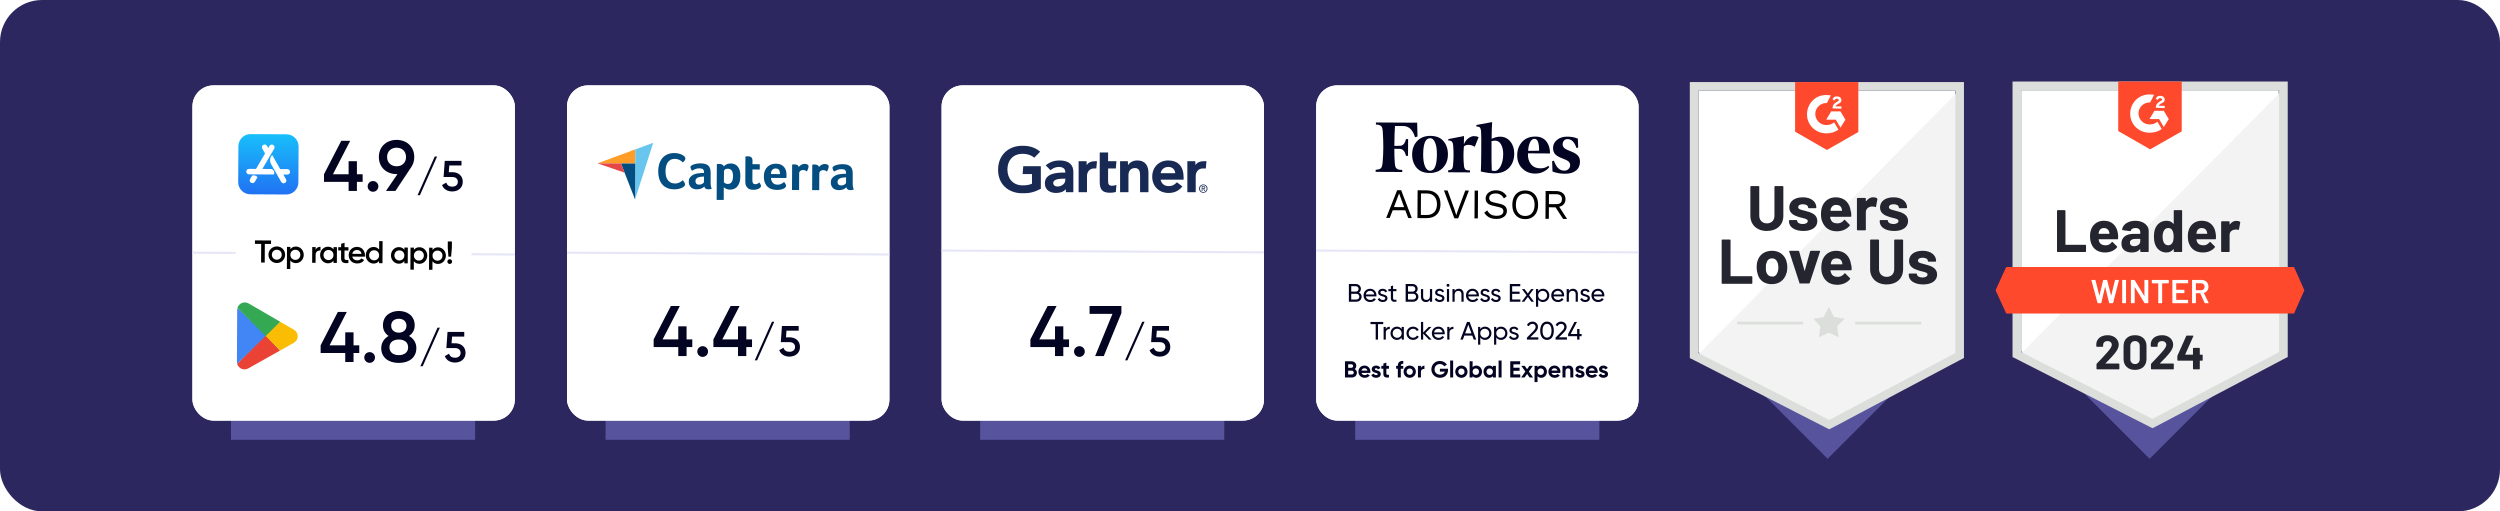
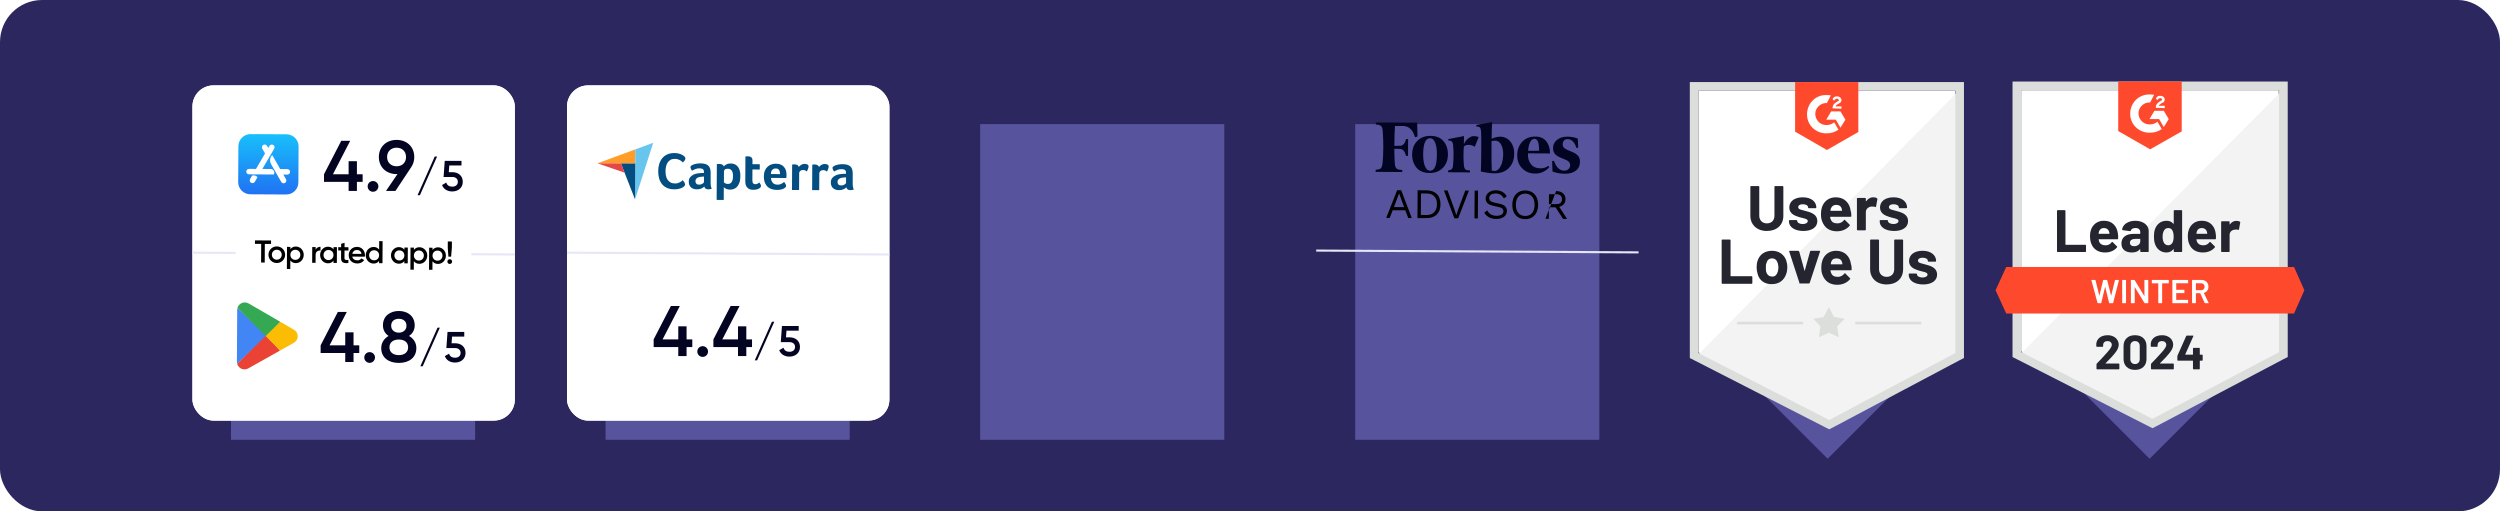
<svg xmlns="http://www.w3.org/2000/svg" width="1188" height="243" viewBox="0 0 1188 243" fill="none">
  <g clip-path="url(#clip0_11392_68972)">
    <rect width="1188" height="243" rx="20" fill="#2C275F" />
    <g opacity="0.5" filter="url(#filter0_f_11392_68972)">
      <rect x="819" y="168.496" width="70" height="70" transform="rotate(-45 819 168.496)" fill="#8282DC" />
    </g>
    <g opacity="0.5" filter="url(#filter1_f_11392_68972)">
      <rect x="972" y="168.496" width="70" height="70" transform="rotate(-45 972 168.496)" fill="#8282DC" />
    </g>
    <path d="M960.463 166.987L1022.85 198.732L1082.86 166.987V42.848H960.463V166.987Z" fill="white" />
    <path d="M1084.13 43.32L959.199 169.197L1023.95 201.258L1084.13 170.46V43.32Z" fill="#F2F3F2" />
    <path d="M956.355 84.226V169.671L958.567 170.776L1020.95 202.522L1022.85 203.469L1024.74 202.522L1084.92 170.776L1087.13 169.671V38.74H956.355V84.226ZM960.462 167.302V42.847H1083.02V167.302L1022.85 199.047L960.462 167.302Z" fill="#DCDEDC" />
    <path d="M1021.74 44.9C1022.38 44.9 1023.01 44.9 1023.64 45.058L1021.74 48.69C1018.9 48.532 1016.37 50.743 1016.22 53.586C1016.06 56.429 1018.27 58.956 1021.11 59.114H1021.74C1023.01 59.114 1024.27 58.64 1025.22 57.851L1027.27 61.325C1025.69 62.431 1023.8 63.063 1021.74 63.063C1016.69 63.221 1012.43 59.43 1012.27 54.376C1012.11 49.322 1015.9 45.058 1020.95 44.9H1021.74ZM1028.22 52.639L1030.59 56.587L1028.22 60.378L1026.01 56.587H1021.43L1023.8 52.639H1028.22ZM1024.43 51.217C1024.43 50.586 1024.59 49.954 1024.9 49.48C1025.22 49.006 1025.85 48.532 1026.32 48.217L1026.64 48.059C1027.27 47.743 1027.43 47.585 1027.43 47.269C1027.43 46.953 1026.96 46.637 1026.64 46.637C1026.01 46.637 1025.53 46.953 1025.22 47.585L1024.43 46.795C1024.59 46.479 1024.9 46.163 1025.22 45.847C1025.69 45.532 1026.17 45.532 1026.64 45.532C1027.11 45.532 1027.75 45.69 1028.06 46.005C1028.38 46.321 1028.69 46.795 1028.69 47.269C1028.69 48.059 1028.22 48.69 1027.27 49.006L1026.8 49.322C1026.32 49.638 1026.01 49.796 1025.85 50.27H1028.69V51.375L1024.43 51.217ZM1021.74 70.96L1036.75 62.431V38.74H1006.58V62.273L1021.74 70.96ZM1090.13 126.869H953.357L948.303 137.925L953.357 148.981H1090.13L1095.03 137.925L1090.13 126.869Z" fill="#FF492C" />
    <path d="M977.82 119.762C977.725 119.762 977.646 119.731 977.583 119.668C977.52 119.594 977.488 119.51 977.488 119.415V100.21C977.488 100.115 977.52 100.031 977.583 99.957C977.646 99.894 977.725 99.862 977.82 99.862H981.152C981.247 99.862 981.326 99.894 981.389 99.957C981.463 100.031 981.5 100.115 981.5 100.21V116.177C981.5 116.272 981.547 116.319 981.642 116.319H990.929C991.024 116.319 991.108 116.351 991.181 116.414C991.245 116.488 991.276 116.572 991.276 116.667V119.415C991.276 119.51 991.245 119.594 991.181 119.668C991.108 119.731 991.024 119.762 990.929 119.762H977.82ZM1006.42 110.95C1006.54 111.666 1006.58 112.471 1006.53 113.366C1006.52 113.598 1006.4 113.713 1006.17 113.713H997.388C997.273 113.713 997.236 113.761 997.278 113.856C997.331 114.235 997.431 114.614 997.578 114.993C998.073 116.046 999.078 116.572 1000.59 116.572C1001.81 116.562 1002.76 116.072 1003.47 115.103C1003.54 114.987 1003.63 114.93 1003.72 114.93C1003.78 114.93 1003.85 114.966 1003.93 115.04L1005.96 117.062C1006.06 117.156 1006.11 117.241 1006.11 117.314C1006.11 117.357 1006.07 117.436 1006 117.551C1005.37 118.32 1004.57 118.92 1003.58 119.352C1002.6 119.773 1001.52 119.984 1000.34 119.984C998.71 119.984 997.331 119.615 996.204 118.878C995.077 118.141 994.267 117.109 993.772 115.782C993.372 114.835 993.171 113.592 993.171 112.055C993.171 111.013 993.314 110.097 993.598 109.307C994.04 107.959 994.804 106.885 995.888 106.085C996.983 105.295 998.278 104.901 999.773 104.901C1001.67 104.901 1003.19 105.448 1004.34 106.543C1005.49 107.638 1006.18 109.107 1006.42 110.95ZM999.805 108.359C998.605 108.359 997.815 108.917 997.436 110.033C997.362 110.286 997.299 110.592 997.246 110.95C997.246 111.044 997.294 111.092 997.388 111.092H1002.3C1002.42 111.092 1002.45 111.044 1002.41 110.95C1002.32 110.402 1002.27 110.139 1002.27 110.16C1002.1 109.591 1001.81 109.149 1001.38 108.833C1000.95 108.517 1000.43 108.359 999.805 108.359ZM1014.7 104.916C1015.93 104.916 1017.03 105.132 1018 105.564C1018.97 105.985 1019.72 106.569 1020.26 107.317C1020.79 108.054 1021.06 108.875 1021.06 109.781V119.415C1021.06 119.51 1021.03 119.594 1020.97 119.668C1020.91 119.731 1020.83 119.762 1020.73 119.762H1017.4C1017.3 119.762 1017.23 119.731 1017.16 119.668C1017.09 119.594 1017.05 119.51 1017.05 119.415V118.483C1017.05 118.431 1017.04 118.394 1017 118.373C1016.96 118.352 1016.93 118.367 1016.89 118.42C1016.09 119.462 1014.81 119.984 1013.06 119.984C1011.57 119.984 1010.38 119.626 1009.47 118.91C1008.55 118.194 1008.1 117.13 1008.1 115.719C1008.1 114.266 1008.61 113.134 1009.64 112.324C1010.67 111.523 1012.12 111.123 1014.02 111.123H1016.91C1017 111.123 1017.05 111.076 1017.05 110.981V110.349C1017.05 109.728 1016.86 109.239 1016.48 108.881C1016.1 108.533 1015.54 108.359 1014.78 108.359C1014.2 108.359 1013.71 108.465 1013.32 108.675C1012.93 108.886 1012.68 109.181 1012.57 109.56C1012.51 109.77 1012.39 109.865 1012.2 109.844L1008.76 109.386C1008.53 109.344 1008.42 109.26 1008.44 109.133C1008.52 108.333 1008.83 107.612 1009.39 106.97C1009.95 106.327 1010.69 105.827 1011.62 105.469C1012.53 105.101 1013.56 104.916 1014.7 104.916ZM1014.13 116.999C1014.94 116.999 1015.63 116.783 1016.2 116.351C1016.77 115.919 1017.05 115.361 1017.05 114.677V113.65C1017.05 113.556 1017 113.508 1016.91 113.508H1014.87C1014.02 113.508 1013.35 113.671 1012.87 113.998C1012.38 114.314 1012.14 114.766 1012.14 115.356C1012.14 115.872 1012.32 116.272 1012.68 116.556C1013.03 116.851 1013.52 116.999 1014.13 116.999ZM1032.96 100.21C1032.96 100.115 1032.99 100.031 1033.05 99.957C1033.11 99.894 1033.19 99.862 1033.29 99.862H1036.62C1036.71 99.862 1036.79 99.894 1036.86 99.957C1036.92 100.031 1036.95 100.115 1036.95 100.21V119.415C1036.95 119.51 1036.92 119.594 1036.86 119.668C1036.79 119.731 1036.71 119.762 1036.62 119.762H1033.29C1033.19 119.762 1033.11 119.731 1033.05 119.668C1032.99 119.594 1032.96 119.51 1032.96 119.415V118.483C1032.96 118.431 1032.93 118.399 1032.89 118.388C1032.85 118.378 1032.81 118.388 1032.78 118.42C1031.98 119.462 1030.89 119.984 1029.51 119.984C1028.19 119.984 1027.04 119.615 1026.09 118.878C1025.13 118.141 1024.44 117.13 1024.02 115.846C1023.7 114.856 1023.54 113.708 1023.54 112.403C1023.54 111.055 1023.71 109.881 1024.05 108.881C1024.49 107.659 1025.18 106.696 1026.12 105.99C1027.05 105.274 1028.21 104.916 1029.59 104.916C1030.96 104.916 1032.02 105.39 1032.78 106.338C1032.81 106.401 1032.85 106.422 1032.89 106.401C1032.93 106.38 1032.96 106.343 1032.96 106.29V100.21ZM1032.36 115.324C1032.73 114.629 1032.92 113.671 1032.92 112.45C1032.92 111.186 1032.71 110.191 1032.29 109.465C1031.86 108.728 1031.23 108.359 1030.4 108.359C1029.5 108.359 1028.83 108.728 1028.38 109.465C1027.9 110.212 1027.67 111.218 1027.67 112.482C1027.67 113.619 1027.87 114.566 1028.27 115.324C1028.74 116.146 1029.44 116.556 1030.37 116.556C1031.22 116.556 1031.88 116.146 1032.36 115.324ZM1052.9 110.95C1053.02 111.666 1053.06 112.471 1053.01 113.366C1053 113.598 1052.88 113.713 1052.65 113.713H1043.87C1043.75 113.713 1043.72 113.761 1043.76 113.856C1043.81 114.235 1043.91 114.614 1044.06 114.993C1044.55 116.046 1045.56 116.572 1047.08 116.572C1048.29 116.562 1049.24 116.072 1049.95 115.103C1050.02 114.987 1050.11 114.93 1050.2 114.93C1050.27 114.93 1050.33 114.966 1050.41 115.04L1052.45 117.062C1052.54 117.156 1052.59 117.241 1052.59 117.314C1052.59 117.357 1052.55 117.436 1052.48 117.551C1051.86 118.32 1051.05 118.92 1050.06 119.352C1049.08 119.773 1048 119.984 1046.82 119.984C1045.19 119.984 1043.81 119.615 1042.68 118.878C1041.56 118.141 1040.75 117.109 1040.25 115.782C1039.85 114.835 1039.65 113.592 1039.65 112.055C1039.65 111.013 1039.79 110.097 1040.08 109.307C1040.52 107.959 1041.28 106.885 1042.37 106.085C1043.46 105.295 1044.76 104.901 1046.25 104.901C1048.15 104.901 1049.67 105.448 1050.82 106.543C1051.97 107.638 1052.66 109.107 1052.9 110.95ZM1046.29 108.359C1045.09 108.359 1044.3 108.917 1043.92 110.033C1043.84 110.286 1043.78 110.592 1043.73 110.95C1043.73 111.044 1043.77 111.092 1043.87 111.092H1048.78C1048.9 111.092 1048.93 111.044 1048.89 110.95C1048.8 110.402 1048.75 110.139 1048.75 110.16C1048.58 109.591 1048.29 109.149 1047.87 108.833C1047.43 108.517 1046.91 108.359 1046.29 108.359ZM1062.77 104.948C1063.46 104.948 1064 105.08 1064.39 105.343C1064.54 105.427 1064.6 105.569 1064.56 105.769L1063.96 109.023C1063.95 109.244 1063.82 109.307 1063.56 109.212C1063.28 109.117 1062.95 109.07 1062.57 109.07C1062.42 109.07 1062.22 109.091 1061.95 109.133C1061.27 109.186 1060.69 109.433 1060.22 109.876C1059.74 110.328 1059.51 110.923 1059.51 111.66V119.415C1059.51 119.51 1059.47 119.594 1059.41 119.668C1059.34 119.731 1059.25 119.762 1059.16 119.762H1055.84C1055.75 119.762 1055.66 119.731 1055.59 119.668C1055.53 119.594 1055.49 119.51 1055.49 119.415V105.485C1055.49 105.39 1055.53 105.311 1055.59 105.248C1055.66 105.185 1055.75 105.153 1055.84 105.153H1059.16C1059.25 105.153 1059.34 105.185 1059.41 105.248C1059.47 105.311 1059.51 105.39 1059.51 105.485V106.575C1059.51 106.627 1059.52 106.664 1059.55 106.685C1059.59 106.706 1059.63 106.696 1059.65 106.654C1060.43 105.516 1061.47 104.948 1062.77 104.948Z" fill="#252530" />
    <path d="M996.947 144.086C996.831 144.086 996.758 144.033 996.726 143.928L993.852 133.236L993.836 133.172C993.836 133.078 993.894 133.03 994.01 133.03H995.557C995.673 133.03 995.747 133.083 995.779 133.188L997.579 140.39C997.59 140.422 997.605 140.438 997.626 140.438C997.648 140.438 997.663 140.422 997.674 140.39L999.395 133.188C999.427 133.083 999.495 133.03 999.601 133.03H1001.12C1001.23 133.03 1001.31 133.083 1001.34 133.188L1003.17 140.406C1003.18 140.438 1003.2 140.453 1003.22 140.453C1003.24 140.453 1003.25 140.438 1003.26 140.406L1005.03 133.188C1005.07 133.083 1005.14 133.03 1005.25 133.03H1006.72C1006.87 133.03 1006.93 133.099 1006.9 133.236L1004.17 143.928C1004.13 144.033 1004.06 144.086 1003.94 144.086H1002.48C1002.36 144.086 1002.29 144.033 1002.25 143.928L1000.41 136.394C1000.4 136.363 1000.38 136.342 1000.36 136.331C1000.34 136.331 1000.32 136.352 1000.31 136.394L998.542 143.928C998.511 144.033 998.442 144.086 998.337 144.086H996.947ZM1008.65 144.086C1008.6 144.086 1008.55 144.065 1008.51 144.023C1008.48 143.991 1008.46 143.949 1008.46 143.896V133.22C1008.46 133.167 1008.48 133.125 1008.51 133.093C1008.55 133.051 1008.6 133.03 1008.65 133.03H1010.1C1010.16 133.03 1010.2 133.051 1010.23 133.093C1010.27 133.125 1010.29 133.167 1010.29 133.22V143.896C1010.29 143.949 1010.27 143.991 1010.23 144.023C1010.2 144.065 1010.16 144.086 1010.1 144.086H1008.65ZM1019.03 133.22C1019.03 133.167 1019.04 133.125 1019.07 133.093C1019.12 133.051 1019.16 133.03 1019.22 133.03H1020.67C1020.72 133.03 1020.76 133.051 1020.8 133.093C1020.84 133.125 1020.86 133.167 1020.86 133.22V143.896C1020.86 143.949 1020.84 143.991 1020.8 144.023C1020.76 144.065 1020.72 144.086 1020.67 144.086H1019.26C1019.16 144.086 1019.08 144.044 1019.04 143.96L1014.49 136.505C1014.47 136.473 1014.45 136.458 1014.43 136.458C1014.41 136.468 1014.4 136.494 1014.4 136.536L1014.43 143.896C1014.43 143.949 1014.41 143.991 1014.37 144.023C1014.34 144.065 1014.29 144.086 1014.24 144.086H1012.79C1012.74 144.086 1012.69 144.065 1012.65 144.023C1012.61 143.991 1012.6 143.949 1012.6 143.896V133.22C1012.6 133.167 1012.61 133.125 1012.65 133.093C1012.69 133.051 1012.74 133.03 1012.79 133.03H1014.19C1014.3 133.03 1014.37 133.072 1014.42 133.157L1018.95 140.611C1018.97 140.643 1018.99 140.653 1019.01 140.643C1019.03 140.643 1019.04 140.622 1019.04 140.58L1019.03 133.22ZM1030.43 133.03C1030.48 133.03 1030.52 133.051 1030.56 133.093C1030.6 133.125 1030.62 133.167 1030.62 133.22V134.436C1030.62 134.489 1030.6 134.531 1030.56 134.562C1030.52 134.604 1030.48 134.625 1030.43 134.625H1027.52C1027.47 134.625 1027.45 134.652 1027.45 134.704V143.896C1027.45 143.949 1027.43 143.991 1027.4 144.023C1027.36 144.065 1027.31 144.086 1027.26 144.086H1025.8C1025.75 144.086 1025.71 144.065 1025.68 144.023C1025.63 143.991 1025.61 143.949 1025.61 143.896V134.704C1025.61 134.652 1025.59 134.625 1025.53 134.625H1022.74C1022.69 134.625 1022.64 134.604 1022.6 134.562C1022.56 134.531 1022.55 134.489 1022.55 134.436V133.22C1022.55 133.167 1022.56 133.125 1022.6 133.093C1022.64 133.051 1022.69 133.03 1022.74 133.03H1030.43ZM1039.8 134.42C1039.8 134.473 1039.77 134.515 1039.73 134.546C1039.7 134.589 1039.66 134.61 1039.61 134.61H1034.22C1034.17 134.61 1034.14 134.636 1034.14 134.689V137.642C1034.14 137.695 1034.17 137.721 1034.22 137.721H1037.84C1037.89 137.721 1037.94 137.737 1037.98 137.768C1038.01 137.811 1038.03 137.858 1038.03 137.911V139.111C1038.03 139.164 1038.01 139.211 1037.98 139.253C1037.94 139.285 1037.89 139.3 1037.84 139.3H1034.22C1034.17 139.3 1034.14 139.327 1034.14 139.379V142.428C1034.14 142.48 1034.17 142.507 1034.22 142.507H1039.61C1039.66 142.507 1039.7 142.528 1039.73 142.57C1039.77 142.601 1039.8 142.643 1039.8 142.696V143.896C1039.8 143.949 1039.77 143.991 1039.73 144.023C1039.7 144.065 1039.66 144.086 1039.61 144.086H1032.5C1032.45 144.086 1032.4 144.065 1032.36 144.023C1032.33 143.991 1032.31 143.949 1032.31 143.896V133.22C1032.31 133.167 1032.33 133.125 1032.36 133.093C1032.4 133.051 1032.45 133.03 1032.5 133.03H1039.61C1039.66 133.03 1039.7 133.051 1039.73 133.093C1039.77 133.125 1039.8 133.167 1039.8 133.22V134.42ZM1047.87 144.086C1047.76 144.086 1047.69 144.039 1047.65 143.944L1045.56 139.395C1045.54 139.353 1045.51 139.332 1045.47 139.332H1043.57C1043.52 139.332 1043.49 139.358 1043.49 139.411V143.896C1043.49 143.949 1043.47 143.991 1043.43 144.023C1043.4 144.065 1043.35 144.086 1043.3 144.086H1041.85C1041.8 144.086 1041.75 144.065 1041.71 144.023C1041.68 143.991 1041.66 143.949 1041.66 143.896V133.22C1041.66 133.167 1041.68 133.125 1041.71 133.093C1041.75 133.051 1041.8 133.03 1041.85 133.03H1046.19C1046.83 133.03 1047.4 133.162 1047.9 133.425C1048.39 133.699 1048.78 134.078 1049.05 134.562C1049.32 135.057 1049.46 135.62 1049.46 136.252C1049.46 136.979 1049.27 137.595 1048.89 138.1C1048.52 138.616 1048.01 138.974 1047.35 139.174C1047.32 139.174 1047.31 139.185 1047.3 139.206C1047.29 139.227 1047.29 139.248 1047.3 139.269L1049.52 143.865C1049.55 143.907 1049.56 143.939 1049.56 143.96C1049.56 144.044 1049.5 144.086 1049.38 144.086H1047.87ZM1043.57 134.61C1043.52 134.61 1043.49 134.636 1043.49 134.689V137.832C1043.49 137.884 1043.52 137.911 1043.57 137.911H1045.94C1046.44 137.911 1046.86 137.758 1047.17 137.453C1047.48 137.158 1047.63 136.763 1047.63 136.268C1047.63 135.773 1047.48 135.373 1047.17 135.068C1046.86 134.762 1046.44 134.61 1045.94 134.61H1043.57Z" fill="white" />
    <path d="M1000.56 172.607C1000.53 172.639 1000.52 172.67 1000.53 172.702C1000.55 172.733 1000.58 172.749 1000.63 172.749H1006.83C1006.91 172.749 1006.97 172.776 1007.02 172.828C1007.09 172.881 1007.12 172.944 1007.12 173.018V175.245C1007.12 175.318 1007.09 175.382 1007.02 175.434C1006.97 175.487 1006.91 175.513 1006.83 175.513H996.535C996.451 175.513 996.383 175.487 996.33 175.434C996.277 175.382 996.251 175.318 996.251 175.245V173.128C996.251 172.991 996.298 172.876 996.393 172.781C997.141 172.054 997.904 171.259 998.683 170.396C999.462 169.533 999.952 168.996 1000.15 168.785C1000.57 168.28 1001 167.795 1001.45 167.332C1002.84 165.795 1003.53 164.652 1003.53 163.905C1003.53 163.368 1003.34 162.926 1002.96 162.578C1002.58 162.241 1002.09 162.073 1001.48 162.073C1000.87 162.073 1000.37 162.241 999.994 162.578C999.605 162.926 999.41 163.384 999.41 163.952V164.521C999.41 164.594 999.383 164.658 999.331 164.71C999.278 164.763 999.215 164.789 999.141 164.789H996.441C996.367 164.789 996.304 164.763 996.251 164.71C996.188 164.658 996.156 164.594 996.156 164.521V163.447C996.209 162.625 996.472 161.894 996.946 161.251C997.42 160.62 998.046 160.135 998.825 159.798C999.615 159.461 1000.5 159.293 1001.48 159.293C1002.56 159.293 1003.51 159.498 1004.31 159.909C1005.11 160.309 1005.72 160.851 1006.15 161.536C1006.6 162.231 1006.82 162.994 1006.82 163.826C1006.82 164.468 1006.65 165.126 1006.33 165.8C1006.01 166.474 1005.53 167.2 1004.89 167.98C1004.42 168.569 1003.91 169.159 1003.36 169.748C1002.81 170.328 1001.99 171.165 1000.91 172.26L1000.56 172.607ZM1014.56 175.766C1012.87 175.766 1011.54 175.297 1010.58 174.36C1009.6 173.423 1009.11 172.144 1009.11 170.522V164.473C1009.11 162.883 1009.6 161.625 1010.58 160.699C1011.54 159.762 1012.87 159.293 1014.56 159.293C1016.23 159.293 1017.56 159.762 1018.55 160.699C1019.53 161.625 1020.02 162.883 1020.02 164.473V170.522C1020.02 172.144 1019.53 173.423 1018.55 174.36C1017.56 175.297 1016.23 175.766 1014.56 175.766ZM1014.56 173.002C1015.24 173.002 1015.78 172.791 1016.18 172.37C1016.59 171.949 1016.8 171.386 1016.8 170.68V164.379C1016.8 163.684 1016.59 163.126 1016.18 162.704C1015.78 162.283 1015.24 162.073 1014.56 162.073C1013.88 162.073 1013.35 162.283 1012.95 162.704C1012.53 163.126 1012.33 163.684 1012.33 164.379V170.68C1012.33 171.386 1012.53 171.949 1012.95 172.37C1013.35 172.791 1013.88 173.002 1014.56 173.002ZM1026.43 172.607C1026.4 172.639 1026.4 172.67 1026.42 172.702C1026.43 172.733 1026.46 172.749 1026.51 172.749H1032.72C1032.79 172.749 1032.86 172.776 1032.91 172.828C1032.96 172.881 1032.99 172.944 1032.99 173.018V175.245C1032.99 175.318 1032.96 175.382 1032.91 175.434C1032.86 175.487 1032.79 175.513 1032.72 175.513H1022.41C1022.33 175.513 1022.27 175.487 1022.22 175.434C1022.16 175.382 1022.14 175.318 1022.14 175.245V173.128C1022.14 172.991 1022.18 172.876 1022.26 172.781C1023.02 172.054 1023.78 171.259 1024.55 170.396C1025.33 169.533 1025.82 168.996 1026.02 168.785C1026.45 168.28 1026.89 167.795 1027.33 167.332C1028.72 165.795 1029.42 164.652 1029.42 163.905C1029.42 163.368 1029.23 162.926 1028.85 162.578C1028.46 162.241 1027.96 162.073 1027.35 162.073C1026.74 162.073 1026.24 162.241 1025.86 162.578C1025.49 162.926 1025.3 163.384 1025.3 163.952V164.521C1025.3 164.594 1025.27 164.658 1025.22 164.71C1025.16 164.763 1025.1 164.789 1025.01 164.789H1022.31C1022.24 164.789 1022.17 164.763 1022.12 164.71C1022.07 164.658 1022.04 164.594 1022.04 164.521V163.447C1022.08 162.625 1022.34 161.894 1022.82 161.251C1023.29 160.62 1023.92 160.135 1024.71 159.798C1025.5 159.461 1026.38 159.293 1027.35 159.293C1028.43 159.293 1029.38 159.498 1030.18 159.909C1030.99 160.309 1031.61 160.851 1032.04 161.536C1032.47 162.231 1032.69 162.994 1032.69 163.826C1032.69 164.468 1032.53 165.126 1032.21 165.8C1031.89 166.474 1031.4 167.2 1030.76 167.98C1030.29 168.569 1029.78 169.159 1029.23 169.748C1028.68 170.328 1027.86 171.165 1026.78 172.26L1026.43 172.607ZM1046.43 168.532C1046.5 168.532 1046.57 168.559 1046.63 168.611C1046.69 168.664 1046.71 168.727 1046.71 168.801V171.123C1046.71 171.196 1046.69 171.259 1046.63 171.312C1046.57 171.365 1046.5 171.391 1046.43 171.391H1045.45C1045.37 171.391 1045.34 171.428 1045.34 171.502V175.245C1045.34 175.318 1045.31 175.382 1045.26 175.434C1045.2 175.487 1045.13 175.513 1045.05 175.513H1042.38C1042.3 175.513 1042.23 175.487 1042.18 175.434C1042.13 175.382 1042.1 175.318 1042.1 175.245V171.502C1042.1 171.428 1042.06 171.391 1041.99 171.391H1034.96C1034.89 171.391 1034.82 171.365 1034.76 171.312C1034.7 171.259 1034.68 171.196 1034.68 171.123V169.29C1034.68 169.196 1034.7 169.08 1034.76 168.943L1038.88 159.688C1038.94 159.551 1039.05 159.482 1039.19 159.482H1042.05C1042.16 159.482 1042.23 159.509 1042.27 159.561C1042.32 159.614 1042.31 159.693 1042.26 159.798L1038.44 168.39C1038.43 168.422 1038.43 168.453 1038.44 168.485C1038.46 168.517 1038.48 168.532 1038.52 168.532H1041.99C1042.06 168.532 1042.1 168.49 1042.1 168.406V165.579C1042.1 165.495 1042.13 165.426 1042.18 165.374C1042.23 165.321 1042.3 165.295 1042.38 165.295H1045.05C1045.13 165.295 1045.2 165.321 1045.26 165.374C1045.31 165.426 1045.34 165.495 1045.34 165.579V168.406C1045.34 168.49 1045.37 168.532 1045.45 168.532H1046.43Z" fill="#252530" />
    <path d="M807.09 167.456L869.236 199.253L929.023 167.456V43.112H807.09V167.456Z" fill="white" />
    <path d="M930.282 43.589L805.832 169.672L870.339 201.786L930.282 170.938V43.589Z" fill="#F2F3F2" />
    <path fill-rule="evenodd" clip-rule="evenodd" d="M803 170.146V84.561V39H933.272V170.146L931.069 171.253L871.125 203.051L869.237 204L867.349 203.051L805.203 171.253L803 170.146ZM807.091 43.112V167.772L869.237 199.569L929.181 167.772V43.112H807.091Z" fill="#DCDEDC" />
    <path fill-rule="evenodd" clip-rule="evenodd" d="M883.082 62.73L868.135 71.272L853.031 62.571V39H883.082V62.73ZM870.023 45.326C869.394 45.168 868.764 45.168 868.135 45.168H867.348C862.314 45.326 858.538 49.598 858.695 54.66C858.853 59.722 863.101 63.519 868.135 63.361C870.18 63.361 872.068 62.728 873.642 61.621L871.596 58.14C870.652 58.931 869.394 59.406 868.135 59.406H867.506C864.674 59.248 862.471 56.717 862.629 53.869C862.786 51.022 865.303 48.807 868.135 48.965L870.023 45.326ZM876.946 56.88L874.586 52.925H870.181L867.821 56.88H872.383L874.586 60.677L876.946 56.88ZM870.81 51.498C870.81 50.865 870.967 50.233 871.282 49.758C871.597 49.283 872.226 48.809 872.698 48.492L873.013 48.334C873.642 48.018 873.799 47.86 873.799 47.543C873.799 47.227 873.327 46.91 873.013 46.91C872.383 46.91 871.911 47.227 871.597 47.86L870.81 47.069C870.967 46.752 871.282 46.436 871.597 46.119C872.069 45.803 872.541 45.803 873.013 45.803C873.485 45.803 874.114 45.961 874.429 46.278C874.743 46.594 875.058 47.069 875.058 47.543C875.058 48.334 874.586 48.967 873.642 49.283L873.17 49.6C873.115 49.636 873.063 49.671 873.013 49.704C872.627 49.957 872.365 50.129 872.226 50.549H875.058V51.656L870.81 51.498Z" fill="#FF492C" />
    <path fill-rule="evenodd" clip-rule="evenodd" d="M831.771 88.738V102.542C831.771 106.778 834.907 109.759 839.61 109.759C844.314 109.759 847.449 106.935 847.449 102.542V88.738C847.449 88.581 847.293 88.424 847.136 88.424H843.53C843.373 88.424 843.216 88.581 843.216 88.738V102.542C843.216 104.739 841.805 106.15 839.61 106.15C837.415 106.15 836.004 104.582 836.004 102.542V88.738C836.004 88.581 835.847 88.424 835.691 88.424H832.085C831.928 88.424 831.771 88.581 831.771 88.738ZM850.115 104.895V105.209C850.115 107.876 852.78 109.758 857.013 109.758C860.933 109.758 863.598 108.033 863.598 105.052C863.598 102.228 861.246 101.13 858.895 100.503C858.221 100.278 857.572 100.118 856.99 99.974C855.542 99.615 854.505 99.359 854.505 98.463C854.505 97.522 855.445 97.052 856.7 97.052C858.267 97.052 859.208 97.679 859.208 98.62C859.208 98.777 859.365 98.934 859.522 98.934H862.814C862.971 98.934 863.128 98.777 863.128 98.62C863.128 95.797 860.619 93.757 856.7 93.757C852.78 93.757 850.271 95.64 850.271 98.62C850.271 101.287 852.466 102.385 854.505 103.013C855.187 103.257 855.885 103.425 856.522 103.578L856.523 103.578C857.935 103.919 859.051 104.187 859.051 105.052C859.051 105.837 858.111 106.464 856.7 106.464C855.132 106.464 854.034 105.837 854.034 104.895C854.034 104.738 853.878 104.582 853.721 104.582H850.428C850.271 104.582 850.115 104.738 850.115 104.895ZM879.747 102.699C879.747 103.013 879.59 103.013 879.276 103.013H869.869C869.791 103.013 869.752 103.013 869.732 103.032C869.713 103.052 869.713 103.091 869.713 103.17C869.713 103.542 869.811 103.816 869.929 104.148L869.929 104.148C869.961 104.235 869.993 104.326 870.026 104.425C870.496 105.523 871.437 106.15 873.162 106.15C874.573 106.15 875.514 105.523 876.297 104.582C876.454 104.425 876.611 104.268 876.768 104.582L878.963 106.778C879.12 106.935 879.12 107.091 878.963 107.248C877.552 108.974 875.357 109.915 872.848 109.915C869.399 109.915 867.047 108.19 865.95 105.366C865.479 104.268 865.323 103.17 865.323 101.601C865.323 100.503 865.479 99.405 865.793 98.463C866.734 95.64 869.085 93.757 872.378 93.757C876.454 93.757 878.963 96.424 879.433 100.189C879.747 100.973 879.747 101.758 879.747 102.699ZM869.869 100.03C869.869 99.717 869.869 99.403 870.026 99.089C870.496 97.991 871.28 97.364 872.535 97.364C873.946 97.364 874.886 97.991 875.2 99.246C875.2 99.311 875.227 99.403 875.258 99.51L875.258 99.51C875.303 99.663 875.357 99.847 875.357 100.03C875.357 100.187 875.357 100.187 875.2 100.187H870.026C869.869 100.187 869.869 100.187 869.869 100.03ZM891.976 94.228C892.133 94.385 892.133 94.542 892.133 94.699L891.505 98.15C891.505 98.463 891.349 98.463 891.035 98.307C890.565 98.15 889.938 98.15 889.31 98.15C887.899 98.307 886.645 99.248 886.645 100.817V109.131C886.645 109.288 886.488 109.445 886.332 109.445H882.726C882.569 109.445 882.412 109.288 882.412 109.131V94.385C882.412 94.228 882.569 94.071 882.726 94.071H886.332C886.488 94.071 886.645 94.228 886.645 94.385V95.483C886.645 95.64 886.802 95.64 886.802 95.64C887.586 94.542 888.683 93.757 890.094 93.757C891.035 93.757 891.505 93.914 891.976 94.228ZM893.543 104.582C893.387 104.582 893.23 104.738 893.23 104.895V105.209C893.23 107.876 895.895 109.758 900.128 109.758C904.048 109.758 906.713 108.033 906.713 105.052C906.713 102.228 904.361 101.13 902.01 100.503C901.336 100.278 900.687 100.118 900.105 99.974C898.657 99.615 897.62 99.359 897.62 98.463C897.62 97.522 898.56 97.052 899.815 97.052C901.383 97.052 902.323 97.679 902.323 98.62C902.323 98.777 902.48 98.934 902.637 98.934H905.929C906.086 98.934 906.243 98.777 906.243 98.62C906.243 95.797 903.734 93.757 899.815 93.757C895.895 93.757 893.387 95.64 893.387 98.62C893.387 101.287 895.582 102.385 897.62 103.013C898.302 103.257 899 103.425 899.638 103.578C901.05 103.919 902.166 104.187 902.166 105.052C902.166 105.837 901.226 106.464 899.815 106.464C898.247 106.464 897.149 105.837 897.149 104.895C897.149 104.738 896.993 104.582 896.836 104.582H893.543ZM818.131 134.542V114.148C818.131 113.991 818.288 113.834 818.444 113.834H822.05C822.207 113.834 822.364 113.991 822.364 114.148V131.09C822.364 131.247 822.364 131.247 822.521 131.247H832.398C832.555 131.247 832.712 131.404 832.712 131.561V134.542C832.712 134.699 832.555 134.855 832.398 134.855H818.444C818.288 134.855 818.131 134.699 818.131 134.542ZM834.75 127.015C834.75 128.113 834.907 129.211 835.22 130.152C836.004 133.29 838.669 135.172 842.119 135.015C845.411 135.015 847.92 133.133 848.86 129.995C849.174 129.211 849.331 128.113 849.331 127.015C849.331 125.917 849.174 124.819 848.86 123.877C847.92 121.054 845.411 119.171 842.119 119.171C838.669 119.171 836.161 120.897 835.22 123.877C834.907 124.662 834.75 125.917 834.75 127.015ZM844.784 129.212C844.941 128.585 845.098 127.8 845.098 127.173C845.098 126.389 844.941 125.604 844.784 124.977C844.314 123.565 843.373 122.781 842.119 122.781C840.708 122.781 839.767 123.565 839.454 124.977C839.14 125.447 839.14 126.232 839.14 127.173C839.14 127.957 839.14 128.742 839.297 129.212C839.767 130.624 840.708 131.409 842.119 131.409C843.373 131.565 844.314 130.624 844.784 129.212ZM850.271 119.642L855.132 134.545C855.132 134.858 855.288 134.858 855.602 134.702H859.521C859.835 134.702 859.992 134.545 859.992 134.388L864.852 119.642C865.009 119.328 864.852 119.171 864.539 119.171H860.619C860.305 119.171 860.149 119.328 860.149 119.485L857.64 128.584C857.64 128.74 857.483 128.74 857.483 128.584L854.975 119.485C854.818 119.328 854.661 119.171 854.504 119.171H850.585C850.271 119.171 850.115 119.328 850.271 119.642ZM879.904 128.113C879.904 128.427 879.747 128.427 879.433 128.427H870.026C869.948 128.427 869.909 128.427 869.889 128.446C869.869 128.466 869.869 128.505 869.869 128.584C869.869 128.956 869.968 129.23 870.086 129.562L870.086 129.562C870.118 129.649 870.15 129.74 870.183 129.839C870.653 130.937 871.594 131.564 873.319 131.564C874.73 131.564 875.67 130.937 876.454 129.995C876.611 129.839 876.768 129.682 876.925 129.995L879.12 132.192C879.276 132.348 879.276 132.505 879.12 132.662C877.709 134.388 875.514 135.329 873.005 135.329C869.556 135.329 867.204 133.603 866.107 130.78C865.636 129.682 865.48 128.584 865.48 127.015C865.48 125.917 865.636 124.819 865.95 123.877C866.891 121.054 869.242 119.171 872.535 119.171C876.611 119.171 879.12 121.838 879.59 125.603C879.904 126.387 879.904 127.172 879.904 128.113ZM870.046 125.585C870.026 125.565 870.026 125.526 870.026 125.447C870.026 125.134 870.026 124.82 870.183 124.506C870.496 123.408 871.28 122.781 872.691 122.781C874.102 122.781 875.043 123.408 875.357 124.663C875.357 124.728 875.384 124.82 875.415 124.928L875.415 124.928C875.46 125.08 875.513 125.264 875.513 125.447C875.513 125.526 875.513 125.565 875.494 125.585C875.474 125.604 875.435 125.604 875.357 125.604H870.183C870.105 125.604 870.065 125.604 870.046 125.585ZM888.683 127.953V114.148C888.683 113.991 888.84 113.834 888.997 113.834H892.603C892.759 113.834 892.916 113.991 892.916 114.148V127.953C892.916 129.992 894.327 131.561 896.522 131.561C898.717 131.561 900.128 130.149 900.128 127.953V114.148C900.128 113.991 900.285 113.834 900.442 113.834H904.048C904.205 113.834 904.361 113.991 904.361 114.148V127.953C904.361 132.345 901.226 135.169 896.522 135.169C891.819 135.169 888.683 132.189 888.683 127.953ZM907.027 130.309V130.623C907.027 133.29 909.692 135.172 913.925 135.172C917.845 135.172 920.51 133.447 920.51 130.466C920.51 127.642 918.158 126.544 915.807 125.917C915.133 125.692 914.484 125.532 913.902 125.388C912.454 125.029 911.417 124.773 911.417 123.877C911.417 122.936 912.357 122.466 913.612 122.466C915.18 122.466 916.12 123.093 916.12 124.034C916.12 124.191 916.277 124.348 916.434 124.348H919.726C919.883 124.348 920.04 124.191 920.04 124.034C920.04 121.211 917.531 119.171 913.612 119.171C909.692 119.171 907.184 121.054 907.184 124.034C907.184 126.701 909.379 127.799 911.417 128.427C912.099 128.671 912.797 128.839 913.435 128.992C914.847 129.332 915.963 129.601 915.963 130.466C915.963 131.25 915.023 131.878 913.612 131.878C912.044 131.878 910.946 131.25 910.946 130.309C910.946 130.152 910.79 129.995 910.633 129.995H907.34C907.184 129.995 907.027 130.152 907.027 130.309Z" fill="#252530" />
    <path fill-rule="evenodd" clip-rule="evenodd" d="M856.857 152.9H825.5V154.155H856.857V152.9ZM912.985 152.9H881.628V154.155H912.985V152.9Z" fill="#DCDEDC" />
    <path fill-rule="evenodd" clip-rule="evenodd" d="M861.717 151.487L866.577 150.703L869.086 145.84L871.437 150.546L876.611 151.487L873.005 155.095L873.789 160.272L869.086 158.076L864.382 160.272L865.009 155.095L861.717 151.487Z" fill="#DCDEDC" />
    <g opacity="0.5" filter="url(#filter2_f_11392_68972)">
      <rect x="109.771" y="59" width="116" height="150" fill="#8282DC" />
    </g>
    <g opacity="0.5" filter="url(#filter3_f_11392_68972)">
      <rect x="287.771" y="59" width="116" height="150" fill="#8282DC" />
    </g>
    <g opacity="0.5" filter="url(#filter4_f_11392_68972)">
      <rect x="465.771" y="59" width="116" height="150" fill="#8282DC" />
    </g>
    <g clip-path="url(#clip1_11392_68972)">
      <rect x="91.447" y="40.583" width="153.196" height="159.278" rx="10" fill="white" />
      <rect x="91.447" y="40.583" width="153.196" height="164.758" fill="white" />
      <path d="M128.81 114.279L128.801 115.929L125.846 115.913L125.796 124.763L124.071 124.753L124.121 115.903L121.151 115.886L121.16 114.236L128.81 114.279ZM131.513 124.99C129.323 124.977 127.562 123.243 127.575 121.023C127.587 118.788 129.367 117.088 131.557 117.1C133.762 117.112 135.507 118.832 135.495 121.067C135.482 123.287 133.717 125.002 131.513 124.99ZM131.521 123.415C132.841 123.422 133.867 122.423 133.875 121.058C133.882 119.693 132.868 118.682 131.548 118.675C130.228 118.667 129.202 119.667 129.195 121.032C129.187 122.397 130.201 123.407 131.521 123.415ZM140.627 117.151C142.667 117.162 144.352 118.897 144.339 121.117C144.327 123.352 142.622 125.052 140.582 125.041C139.412 125.034 138.53 124.549 137.964 123.766L137.941 127.831L136.321 127.822L136.381 117.322L138.001 117.331L137.994 118.411C138.569 117.619 139.457 117.144 140.627 117.151ZM140.336 123.494C141.686 123.502 142.712 122.503 142.719 121.108C142.727 119.713 141.713 118.702 140.363 118.695C139.013 118.687 137.987 119.686 137.979 121.081C137.972 122.476 138.986 123.487 140.336 123.494ZM149.992 118.659C150.447 117.641 151.364 117.271 152.309 117.277L152.299 119.032C151.235 118.951 149.987 119.439 149.978 121.119L149.956 124.899L148.336 124.89L148.379 117.39L149.999 117.399L149.992 118.659ZM158.494 117.447L160.114 117.456L160.072 124.956L158.452 124.947L158.458 123.867C157.883 124.658 156.996 125.133 155.826 125.127C153.786 125.115 152.1 123.381 152.113 121.161C152.125 118.926 153.83 117.225 155.87 117.237C157.04 117.243 157.922 117.728 158.488 118.512L158.494 117.447ZM156.089 123.583C157.439 123.591 158.465 122.592 158.473 121.197C158.481 119.802 157.466 118.791 156.116 118.783C154.766 118.776 153.741 119.775 153.733 121.17C153.725 122.565 154.739 123.576 156.089 123.583ZM165.578 119.047L163.718 119.036L163.698 122.636C163.693 123.596 164.323 123.585 165.553 123.531L165.545 124.986C163.053 125.272 162.067 124.577 162.078 122.627L162.098 119.027L160.718 119.019L160.727 117.459L162.107 117.467L162.116 115.847L163.739 115.376L163.727 117.476L165.587 117.487L165.578 119.047ZM167.399 121.937C167.647 123.108 168.589 123.714 169.789 123.72C170.689 123.725 171.366 123.324 171.729 122.801L173.059 123.589C172.364 124.605 171.235 125.214 169.765 125.205C167.29 125.191 165.695 123.487 165.708 121.237C165.72 119.017 167.335 117.301 169.69 117.315C171.925 117.327 173.445 119.136 173.432 121.296C173.431 121.521 173.4 121.761 173.369 121.97L167.399 121.937ZM167.391 120.617L171.801 120.642C171.583 119.35 170.641 118.79 169.666 118.785C168.451 118.778 167.622 119.493 167.391 120.617ZM180.192 114.569L181.812 114.578L181.753 125.078L180.133 125.069L180.139 123.989C179.564 124.78 178.677 125.255 177.507 125.249C175.467 125.237 173.781 123.503 173.794 121.283C173.807 119.048 175.511 117.347 177.551 117.359C178.721 117.366 179.603 117.851 180.169 118.634L180.192 114.569ZM177.77 123.705C179.12 123.713 180.146 122.714 180.154 121.319C180.162 119.924 179.147 118.913 177.797 118.905C176.447 118.898 175.422 119.897 175.414 121.292C175.406 122.687 176.42 123.698 177.77 123.705ZM192.173 117.636L193.793 117.645L193.751 125.145L192.131 125.136L192.137 124.056C191.562 124.848 190.675 125.323 189.505 125.316C187.465 125.305 185.78 123.57 185.792 121.35C185.805 119.115 187.509 117.415 189.549 117.427C190.719 117.433 191.601 117.918 192.167 118.701L192.173 117.636ZM189.768 123.773C191.118 123.78 192.144 122.781 192.152 121.386C192.16 119.991 191.145 118.981 189.795 118.973C188.445 118.965 187.42 119.965 187.412 121.36C187.404 122.755 188.418 123.765 189.768 123.773ZM199.327 117.482C201.367 117.493 203.052 119.228 203.04 121.448C203.027 123.683 201.323 125.383 199.283 125.371C198.113 125.365 197.231 124.88 196.665 124.097L196.642 128.162L195.022 128.153L195.081 117.653L196.701 117.662L196.695 118.742C197.27 117.95 198.157 117.475 199.327 117.482ZM199.037 123.825C200.387 123.833 201.412 122.833 201.42 121.438C201.428 120.043 200.414 119.033 199.064 119.025C197.714 119.018 196.688 120.017 196.68 121.412C196.672 122.807 197.687 123.817 199.037 123.825ZM208.175 117.531C210.215 117.543 211.901 119.277 211.888 121.497C211.876 123.732 210.171 125.433 208.131 125.421C206.961 125.415 206.079 124.93 205.513 124.147L205.49 128.211L203.87 128.202L203.929 117.703L205.549 117.712L205.543 118.792C206.118 118 207.005 117.525 208.175 117.531ZM207.885 123.875C209.235 123.883 210.26 122.883 210.268 121.488C210.276 120.093 209.262 119.083 207.912 119.075C206.562 119.067 205.536 120.067 205.528 121.462C205.52 122.857 206.535 123.867 207.885 123.875ZM213.084 121.954L212.777 117.752L212.794 114.752L214.744 114.763L214.727 117.763L214.359 121.961L213.084 121.954ZM213.709 125.438C213.079 125.434 212.587 124.921 212.591 124.306C212.594 123.676 213.092 123.184 213.722 123.188C214.337 123.191 214.844 123.689 214.84 124.319C214.837 124.934 214.324 125.441 213.709 125.438Z" fill="black" />
      <g clip-path="url(#clip2_11392_68972)">
        <path d="M136.143 63.819L119.096 63.723C115.903 63.705 113.304 66.275 113.286 69.468L113.19 86.519C113.172 89.708 115.742 92.308 118.935 92.326L135.986 92.422C139.175 92.44 141.778 89.869 141.796 86.677L141.892 69.629C141.906 66.436 139.336 63.837 136.143 63.819Z" fill="url(#paint0_linear_11392_68972)" />
        <path d="M127.461 70.339L128.046 69.341C128.407 68.718 129.205 68.511 129.829 68.872C130.452 69.233 130.659 70.032 130.298 70.655L124.662 80.284L128.699 80.307C130.007 80.314 130.732 81.856 130.157 82.918L118.323 82.852C117.601 82.847 117.025 82.265 117.029 81.543C117.033 80.821 117.615 80.245 118.338 80.249L121.655 80.267L125.944 72.93L124.631 70.62C124.277 69.992 124.492 69.203 125.12 68.842C125.748 68.488 126.537 68.703 126.898 69.331L127.461 70.339ZM122.363 84.215L121.099 86.378C120.738 87.002 119.939 87.209 119.316 86.847C118.692 86.486 118.486 85.688 118.847 85.064L119.785 83.46C120.838 83.141 121.691 83.396 122.363 84.215ZM133.161 80.339L136.547 80.359C137.269 80.362 137.845 80.945 137.841 81.667C137.837 82.389 137.254 82.965 136.532 82.961L134.651 82.951L135.908 85.16C136.262 85.788 136.047 86.577 135.419 86.938C134.791 87.292 134.002 87.077 133.641 86.449C131.524 82.729 129.934 79.946 128.879 78.091C127.799 76.205 128.59 74.321 129.362 73.686C130.208 75.156 131.472 77.377 133.161 80.339Z" fill="white" />
      </g>
      <g clip-path="url(#clip3_11392_68972)">
        <path d="M126.122 158.967L112.695 172.876C112.842 173.408 113.108 173.9 113.474 174.313C113.84 174.726 114.296 175.05 114.806 175.261C115.316 175.471 115.868 175.562 116.419 175.526C116.97 175.49 117.505 175.329 117.984 175.055L133.051 166.585L126.122 158.967Z" fill="#EA4335" />
        <path d="M139.632 156.663L133.158 152.906L125.812 159.281L133.111 166.563L139.577 162.919C140.15 162.623 140.631 162.177 140.968 161.627C141.304 161.078 141.484 160.446 141.488 159.802C141.492 159.157 141.319 158.524 140.988 157.971C140.658 157.417 140.182 156.965 139.613 156.663L139.632 156.663Z" fill="#FBBC04" />
        <path d="M112.844 146.337C112.762 146.634 112.72 146.942 112.719 147.251L112.58 171.958C112.579 172.267 112.618 172.575 112.695 172.874L126.577 159.325L112.844 146.337Z" fill="#4285F4" />
        <path d="M126.217 159.682L133.159 152.907L118.208 144.229C117.645 143.895 117.005 143.717 116.351 143.711C115.561 143.705 114.791 143.957 114.158 144.43C113.525 144.902 113.064 145.568 112.845 146.327L126.217 159.682Z" fill="#34A853" />
      </g>
      <path d="M172.325 82.797V86.435H169.605V90.719H165.661V86.435H153.966V82.797L162.16 66.919H166.409L158.216 82.797H165.661V76.609H169.605V82.797H172.325ZM177.258 91.127C175.83 91.127 174.708 89.971 174.708 88.577C174.708 87.149 175.83 86.027 177.258 86.027C178.652 86.027 179.808 87.149 179.808 88.577C179.808 89.971 178.652 91.127 177.258 91.127ZM196.861 74.603C196.861 76.439 196.351 78.071 195.433 79.397L187.919 90.719H183.431L188.871 82.729H188.463C183.533 82.729 180.031 79.397 180.031 74.603C180.031 69.809 183.533 66.477 188.463 66.477C193.393 66.477 196.861 69.809 196.861 74.603ZM183.941 74.603C183.941 77.289 185.879 79.023 188.463 79.023C191.047 79.023 192.951 77.323 192.951 74.603C192.951 71.883 191.047 70.183 188.463 70.183C185.879 70.183 183.941 71.883 183.941 74.603ZM199.544 92.759H198.422L206.582 74.399H207.704L199.544 92.759ZM215.056 81.825C217.647 81.825 219.911 83.416 219.911 86.394C219.911 89.393 217.545 90.984 214.913 90.984C212.751 90.984 210.813 89.984 210.058 87.924L212.078 86.761C212.445 88.026 213.424 88.699 214.913 88.699C216.504 88.699 217.565 87.822 217.565 86.394C217.565 84.966 216.504 84.109 214.954 84.109H210.793L211.343 76.439H219.299V78.642H213.506L213.261 81.825H215.056Z" fill="#030322" />
      <path d="M170.722 164.098V167.736H168.002V172.02H164.058V167.736H152.362V164.098L160.556 148.22H164.806L156.612 164.098H164.058V157.91H168.002V164.098H170.722ZM175.654 172.428C174.226 172.428 173.105 171.272 173.105 169.878C173.105 168.45 174.226 167.328 175.654 167.328C177.048 167.328 178.204 168.45 178.204 169.878C178.204 171.272 177.048 172.428 175.654 172.428ZM194.35 159.644C196.56 160.868 197.852 162.908 197.852 165.424C197.852 169.844 194.486 172.462 189.522 172.462C184.558 172.462 181.158 169.844 181.158 165.424C181.158 162.942 182.484 160.868 184.66 159.644C183.062 158.59 181.974 156.89 181.974 154.612C181.974 150.022 185.544 147.778 189.522 147.778C193.466 147.778 197.07 150.022 197.07 154.612C197.07 156.89 195.982 158.59 194.35 159.644ZM189.522 151.484C187.516 151.484 185.884 152.572 185.884 154.782C185.884 156.89 187.516 158.08 189.522 158.08C191.494 158.08 193.16 156.89 193.16 154.782C193.16 152.572 191.494 151.484 189.522 151.484ZM189.522 168.756C192.072 168.756 193.942 167.464 193.942 165.05C193.942 162.602 192.072 161.344 189.522 161.344C186.938 161.344 185.068 162.602 185.068 165.05C185.068 167.464 186.938 168.756 189.522 168.756ZM200.863 174.06H199.741L207.901 155.7H209.023L200.863 174.06ZM216.374 163.125C218.965 163.125 221.23 164.716 221.23 167.695C221.23 170.694 218.863 172.285 216.232 172.285C214.069 172.285 212.131 171.285 211.377 169.225L213.396 168.062C213.763 169.327 214.742 170 216.232 170C217.823 170 218.884 169.123 218.884 167.695C218.884 166.267 217.823 165.41 216.272 165.41H212.111L212.662 157.74H220.618V159.943H214.824L214.579 163.125H216.374Z" fill="#030322" />
      <line x1="90.999" y1="120.066" x2="111.999" y2="120.185" stroke="#E6E6F8" />
      <line x1="223.997" y1="120.815" x2="244.997" y2="120.934" stroke="#E6E6F8" />
    </g>
    <g clip-path="url(#clip4_11392_68972)">
      <rect x="269.447" y="40.583" width="153.196" height="159.278" rx="10" fill="white" />
      <rect x="269.447" y="40.583" width="153.196" height="164.758" fill="white" />
      <path d="M283.9 77.617L295.08 77.68L301.87 77.718L301.908 70.981L283.9 77.617Z" fill="#FF9D28" />
      <path d="M301.908 70.98L301.774 94.756L310.419 67.856L301.908 70.98Z" fill="#68C5ED" />
      <path d="M301.869 77.716L295.078 77.678L301.773 94.755L301.869 77.716Z" fill="#044D80" />
      <path d="M283.898 77.614L296.792 82.059L295.079 77.677L283.898 77.614Z" fill="#E54747" />
      <path d="M324.994 88.63C324.904 88.719 324.724 88.844 324.508 89.004C324.274 89.146 323.969 89.287 323.61 89.447C323.233 89.588 322.784 89.711 322.246 89.815C321.708 89.92 321.098 89.97 320.418 89.966C319.092 89.959 317.946 89.737 316.981 89.302C316.016 88.866 315.213 88.27 314.59 87.496C313.967 86.722 313.507 85.824 313.208 84.783C312.927 83.742 312.772 82.595 312.779 81.341C312.786 80.086 312.954 78.941 313.283 77.885C313.611 76.83 314.1 75.919 314.731 75.152C315.381 74.385 316.173 73.78 317.143 73.356C318.112 72.931 319.242 72.723 320.532 72.73C321.178 72.734 321.751 72.79 322.269 72.919C322.788 73.029 323.236 73.175 323.629 73.339C324.022 73.502 324.326 73.665 324.594 73.828C324.843 74.008 325.04 74.153 325.165 74.261C325.307 74.387 325.432 74.549 325.538 74.729C325.645 74.909 325.697 75.106 325.696 75.321C325.694 75.644 325.567 75.984 325.314 76.305C325.062 76.626 324.791 76.929 324.503 77.214C324.307 77.016 324.093 76.817 323.843 76.601C323.594 76.402 323.326 76.204 323.022 76.059C322.719 75.896 322.379 75.768 321.985 75.659C321.592 75.549 321.162 75.493 320.696 75.49C319.854 75.485 319.154 75.643 318.597 75.98C318.022 76.317 317.571 76.745 317.228 77.298C316.884 77.834 316.63 78.46 316.483 79.157C316.335 79.855 316.26 80.572 316.256 81.288C316.251 82.059 316.319 82.794 316.458 83.511C316.598 84.211 316.845 84.839 317.218 85.379C317.573 85.919 318.037 86.369 318.626 86.695C319.198 87.021 319.931 87.186 320.809 87.191C321.275 87.194 321.688 87.142 322.083 87.019C322.477 86.914 322.819 86.772 323.106 86.613C323.394 86.453 323.663 86.275 323.879 86.097C324.096 85.919 324.294 85.759 324.438 85.635C324.527 85.743 324.651 85.887 324.776 86.049C324.9 86.211 325.025 86.391 325.149 86.57C325.255 86.75 325.362 86.93 325.433 87.11C325.521 87.289 325.556 87.451 325.555 87.594C325.554 87.809 325.517 87.988 325.427 88.131C325.319 88.274 325.174 88.452 324.994 88.63ZM337.69 86.802C337.683 88.11 337.874 89.061 338.247 89.654C337.942 89.76 337.673 89.848 337.422 89.901C337.171 89.953 336.902 89.969 336.615 89.968C336.024 89.964 335.577 89.854 335.273 89.62C334.97 89.385 334.775 89.061 334.705 88.631C334.345 89.005 333.859 89.325 333.267 89.591C332.674 89.856 331.939 89.977 331.079 89.972C330.631 89.97 330.183 89.914 329.736 89.786C329.289 89.658 328.895 89.458 328.521 89.17C328.164 88.881 327.862 88.503 327.631 88.036C327.401 87.569 327.297 86.995 327.301 86.314C327.305 85.472 327.506 84.792 327.921 84.275C328.336 83.757 328.84 83.33 329.451 83.029C330.062 82.728 330.726 82.517 331.444 82.413C332.161 82.31 332.806 82.224 333.398 82.209C333.595 82.192 333.792 82.194 333.971 82.195L334.509 82.198L334.511 81.75C334.515 81.123 334.356 80.656 334.017 80.403C333.678 80.132 333.124 80.004 332.371 79.999C331.654 79.996 331.027 80.099 330.47 80.329C329.913 80.559 329.374 80.825 328.835 81.108C328.604 80.82 328.426 80.515 328.285 80.174C328.143 79.832 328.073 79.581 328.074 79.42C328.075 79.187 328.202 78.973 328.454 78.759C328.706 78.546 329.066 78.35 329.514 78.192C329.963 78.015 330.466 77.892 331.058 77.788C331.631 77.684 332.241 77.634 332.886 77.637C333.782 77.642 334.534 77.736 335.142 77.919C335.768 78.102 336.268 78.391 336.642 78.769C337.034 79.148 337.3 79.633 337.459 80.189C337.617 80.764 337.702 81.427 337.698 82.18L337.69 86.802ZM334.535 83.918L334.194 83.916C334.087 83.915 333.962 83.915 333.854 83.932C333.442 83.965 333.029 84.017 332.635 84.068C332.222 84.138 331.863 84.243 331.558 84.403C331.234 84.562 330.982 84.776 330.784 85.043C330.585 85.311 330.476 85.651 330.473 86.063C330.471 86.529 330.594 86.924 330.861 87.248C331.128 87.572 331.575 87.736 332.202 87.739C332.507 87.741 332.811 87.707 333.099 87.619C333.386 87.531 333.619 87.424 333.835 87.3C334.051 87.176 334.213 87.034 334.339 86.873C334.465 86.713 334.52 86.57 334.521 86.444L334.535 83.918ZM343.897 79.097C344.168 78.794 344.582 78.474 345.139 78.154C345.696 77.835 346.414 77.678 347.256 77.682C347.865 77.686 348.438 77.796 348.992 77.997C349.546 78.215 350.028 78.54 350.456 79.008C350.883 79.477 351.22 80.088 351.467 80.842C351.713 81.596 351.833 82.528 351.827 83.639C351.82 84.929 351.671 85.985 351.361 86.826C351.052 87.666 350.672 88.309 350.203 88.808C349.735 89.289 349.213 89.627 348.639 89.82C348.064 90.014 347.49 90.119 346.917 90.115C346.433 90.113 346.021 90.057 345.664 89.947C345.306 89.838 345.002 89.71 344.77 89.584C344.52 89.457 344.341 89.312 344.199 89.186C344.074 89.06 343.985 88.97 343.949 88.916L343.915 95.008L340.547 94.989L340.642 78.004C340.732 77.986 340.822 77.969 340.947 77.951C341.055 77.934 341.162 77.917 341.306 77.918C341.431 77.918 341.593 77.901 341.772 77.902C342.327 77.906 342.792 77.998 343.168 78.179C343.561 78.36 343.81 78.666 343.897 79.097ZM348.333 83.691C348.336 83.189 348.302 82.741 348.215 82.311C348.128 81.88 348.005 81.503 347.809 81.197C347.614 80.892 347.365 80.639 347.043 80.458C346.722 80.277 346.328 80.186 345.88 80.183C345.199 80.179 344.715 80.302 344.444 80.569C344.174 80.837 344.029 81.122 344.027 81.427L343.998 86.677C344.123 86.803 344.355 86.965 344.694 87.146C345.033 87.328 345.427 87.419 345.857 87.422C346.699 87.427 347.31 87.107 347.708 86.447C348.124 85.804 348.326 84.891 348.333 83.691ZM354.419 87.99C354.313 87.666 354.225 87.308 354.209 86.949C354.176 86.591 354.16 86.214 354.162 85.856L354.226 74.371C354.334 74.354 354.46 74.337 354.603 74.319C354.711 74.302 354.836 74.285 354.98 74.286C355.105 74.286 355.248 74.269 355.374 74.27C355.643 74.272 355.893 74.291 356.162 74.346C356.43 74.401 356.663 74.492 356.877 74.655C357.091 74.799 357.269 75.015 357.393 75.267C357.517 75.518 357.587 75.859 357.584 76.271L357.574 78.027L361.05 78.047L361.036 80.555L357.56 80.536L357.531 85.821C357.524 86.968 357.987 87.544 358.936 87.549C359.169 87.55 359.384 87.516 359.6 87.445C359.815 87.375 359.995 87.286 360.157 87.198C360.318 87.109 360.462 87.02 360.588 86.913C360.714 86.807 360.804 86.736 360.858 86.7C361.107 87.06 361.284 87.383 361.426 87.653C361.55 87.922 361.62 88.174 361.619 88.406C361.618 88.621 361.527 88.836 361.347 89.05C361.166 89.264 360.932 89.442 360.609 89.619C360.285 89.796 359.908 89.938 359.46 90.043C359.011 90.148 358.527 90.199 357.99 90.196C356.968 90.19 356.163 89.988 355.61 89.591C355.057 89.158 354.648 88.636 354.419 87.99ZM369.525 87.752C369.937 87.754 370.295 87.703 370.618 87.615C370.941 87.527 371.211 87.421 371.462 87.279C371.714 87.155 371.93 87.013 372.11 86.853C372.29 86.693 372.452 86.55 372.614 86.426C372.81 86.678 373.023 87.001 373.236 87.379C373.448 87.774 373.554 88.079 373.553 88.33C373.551 88.689 373.334 89.028 372.92 89.312C372.578 89.579 372.075 89.791 371.447 89.985C370.819 90.178 370.066 90.264 369.206 90.259C368.435 90.254 367.666 90.143 366.914 89.941C366.163 89.74 365.502 89.396 364.913 88.891C364.325 88.386 363.863 87.72 363.509 86.894C363.155 86.05 362.982 85.01 362.989 83.738C362.995 82.698 363.161 81.803 363.488 81.053C363.815 80.302 364.248 79.677 364.789 79.197C365.329 78.698 365.94 78.343 366.622 78.114C367.305 77.885 367.986 77.781 368.703 77.785C369.634 77.79 370.404 77.938 371.047 78.228C371.691 78.519 372.208 78.916 372.618 79.402C373.027 79.888 373.31 80.445 373.486 81.073C373.662 81.701 373.748 82.365 373.744 83.064L373.742 83.404C373.741 83.529 373.74 83.673 373.722 83.816C373.721 83.959 373.702 84.103 373.701 84.246C373.7 84.389 373.682 84.497 373.663 84.586L366.353 84.545C366.42 85.459 366.684 86.213 367.183 86.807C367.663 87.437 368.449 87.746 369.525 87.752ZM370.682 82.742C370.686 81.953 370.528 81.307 370.227 80.804C369.925 80.301 369.371 80.065 368.582 80.06C367.902 80.056 367.363 80.286 366.948 80.75C366.533 81.213 366.332 81.875 366.328 82.717L370.682 82.742ZM379.606 79.352C379.714 79.209 379.84 79.049 380.003 78.87C380.165 78.692 380.363 78.532 380.615 78.39C380.848 78.248 381.118 78.124 381.405 78.018C381.692 77.93 381.997 77.878 382.338 77.88C382.535 77.881 382.75 77.9 382.964 77.937C383.179 77.974 383.394 78.029 383.59 78.12C383.787 78.211 383.93 78.337 384.054 78.499C384.161 78.661 384.231 78.84 384.23 79.073C384.228 79.431 384.136 79.843 383.954 80.308C383.773 80.773 383.591 81.166 383.41 81.505C383.125 81.271 382.857 81.09 382.571 80.963C382.285 80.836 381.963 80.781 381.587 80.778C381.067 80.775 380.636 80.916 380.294 81.219C379.952 81.522 379.771 81.861 379.768 82.291L379.723 90.3L376.355 90.281L376.423 78.205C376.513 78.188 376.602 78.17 376.728 78.153C376.835 78.136 376.943 78.118 377.068 78.119C377.194 78.12 377.355 78.103 377.534 78.104C378.054 78.107 378.519 78.217 378.912 78.416C379.269 78.615 379.501 78.921 379.606 79.352ZM389.174 79.406C389.282 79.263 389.408 79.102 389.57 78.924C389.733 78.746 389.931 78.586 390.182 78.444C390.416 78.302 390.686 78.178 390.973 78.072C391.26 77.984 391.565 77.932 391.905 77.934C392.102 77.935 392.317 77.954 392.532 77.991C392.747 78.028 392.962 78.083 393.158 78.174C393.355 78.264 393.497 78.391 393.622 78.553C393.729 78.715 393.799 78.894 393.798 79.127C393.796 79.485 393.704 79.897 393.522 80.362C393.34 80.827 393.159 81.22 392.978 81.559C392.692 81.325 392.425 81.144 392.139 81.017C391.853 80.89 391.531 80.834 391.154 80.832C390.635 80.829 390.204 80.97 389.862 81.273C389.52 81.576 389.339 81.915 389.336 82.345L389.291 90.354L385.923 90.335L385.991 78.259C386.08 78.242 386.17 78.224 386.296 78.207C386.403 78.189 386.511 78.172 386.636 78.173C386.762 78.174 386.923 78.157 387.102 78.158C387.622 78.161 388.087 78.271 388.48 78.47C388.837 78.669 389.086 78.975 389.174 79.406ZM405.202 87.183C405.195 88.491 405.386 89.441 405.759 90.035C405.454 90.141 405.185 90.228 404.934 90.281C404.682 90.333 404.414 90.35 404.127 90.348C403.536 90.345 403.088 90.235 402.785 90C402.482 89.765 402.287 89.442 402.217 89.011C401.857 89.386 401.371 89.705 400.778 89.971C400.186 90.236 399.45 90.358 398.59 90.353C398.142 90.35 397.695 90.294 397.248 90.166C396.8 90.038 396.407 89.839 396.033 89.55C395.676 89.261 395.373 88.883 395.143 88.416C394.913 87.949 394.809 87.375 394.812 86.694C394.817 85.852 395.018 85.172 395.433 84.655C395.848 84.138 396.352 83.71 396.963 83.409C397.574 83.108 398.238 82.897 398.955 82.793C399.673 82.69 400.318 82.604 400.91 82.589C401.107 82.573 401.304 82.574 401.483 82.575L402.021 82.578L402.023 82.13C402.027 81.503 401.868 81.036 401.529 80.783C401.19 80.513 400.635 80.384 399.883 80.38C399.166 80.376 398.538 80.48 397.982 80.71C397.425 80.939 396.886 81.205 396.347 81.489C396.115 81.201 395.938 80.895 395.797 80.554C395.655 80.213 395.585 79.961 395.586 79.8C395.587 79.567 395.714 79.353 395.966 79.139C396.218 78.926 396.577 78.731 397.026 78.572C397.475 78.395 397.977 78.273 398.569 78.168C399.143 78.064 399.753 78.014 400.398 78.017C401.294 78.023 402.046 78.116 402.654 78.299C403.28 78.482 403.78 78.771 404.154 79.15C404.546 79.528 404.812 80.013 404.97 80.57C405.128 81.144 405.214 81.807 405.21 82.56L405.202 87.183ZM402.047 84.298L401.706 84.296C401.599 84.296 401.473 84.295 401.366 84.312C400.953 84.346 400.541 84.397 400.147 84.449C399.734 84.518 399.375 84.623 399.07 84.783C398.746 84.942 398.494 85.156 398.296 85.424C398.097 85.691 397.988 86.031 397.985 86.443C397.983 86.909 398.106 87.304 398.373 87.628C398.64 87.952 399.087 88.116 399.714 88.119C400.018 88.121 400.323 88.087 400.61 87.999C400.898 87.911 401.131 87.805 401.347 87.68C401.562 87.556 401.725 87.414 401.851 87.253C401.977 87.093 402.032 86.95 402.032 86.824L402.047 84.298Z" fill="#044D80" />
      <line x1="268.999" y1="120.066" x2="422.996" y2="120.934" stroke="#E6E6F8" />
      <path d="M328.978 161.273V164.911H326.258V169.195H322.314V164.911H310.618V161.273L318.812 145.396H323.062L314.868 161.273H322.314V155.086H326.258V161.273H328.978ZM333.91 169.603C332.482 169.603 331.36 168.447 331.36 167.053C331.36 165.625 332.482 164.503 333.91 164.503C335.304 164.503 336.46 165.625 336.46 167.053C336.46 168.447 335.304 169.603 333.91 169.603ZM357.366 161.273V164.911H354.646V169.195H350.702V164.911H339.006V161.273L347.2 145.396H351.45L343.256 161.273H350.702V155.086H354.646V161.273H357.366ZM359.783 171.235H358.661L366.821 152.876H367.942L359.783 171.235ZM375.294 160.301C377.885 160.301 380.149 161.892 380.149 164.871C380.149 167.869 377.783 169.461 375.152 169.461C372.989 169.461 371.051 168.461 370.296 166.401L372.316 165.238C372.683 166.503 373.662 167.176 375.152 167.176C376.743 167.176 377.804 166.299 377.804 164.871C377.804 163.443 376.743 162.586 375.192 162.586H371.031L371.582 154.916H379.537V157.119H373.744L373.499 160.301H375.294Z" fill="#030322" />
    </g>
    <g clip-path="url(#clip5_11392_68972)">
      <rect x="447.447" y="40.583" width="153.196" height="159.278" rx="10" fill="white" />
      <rect x="447.447" y="40.583" width="153.196" height="164.758" fill="white" />
      <path d="M508.005 161.273V164.911H505.285V169.195H501.341V164.911H489.645V161.273L497.839 145.396H502.089L493.895 161.273H501.341V155.086H505.285V161.273H508.005ZM512.938 169.603C511.51 169.603 510.388 168.447 510.388 167.053C510.388 165.625 511.51 164.503 512.938 164.503C514.332 164.503 515.488 165.625 515.488 167.053C515.488 168.447 514.332 169.603 512.938 169.603ZM517.762 145.396H532.891V148.796L524.527 169.195H520.414L528.641 149.136H517.762V145.396ZM535.755 171.235H534.633L542.793 152.876H543.915L535.755 171.235ZM551.267 160.301C553.858 160.301 556.122 161.892 556.122 164.871C556.122 167.869 553.756 169.461 551.124 169.461C548.962 169.461 547.024 168.461 546.269 166.401L548.289 165.238C548.656 166.503 549.635 167.176 551.124 167.176C552.715 167.176 553.776 166.299 553.776 164.871C553.776 163.443 552.715 162.586 551.165 162.586H547.003L547.554 154.916H555.51V157.119H549.717L549.472 160.301H551.267Z" fill="#030322" />
      <line x1="447.005" y1="119.066" x2="601.002" y2="119.934" stroke="#E6E6F8" />
      <g clip-path="url(#clip6_11392_68972)">
        <mask id="mask0_11392_68972" style="mask-type:luminance" maskUnits="userSpaceOnUse" x="295" y="21" width="354" height="265">
          <path d="M295.068 285.923H648.159V21.105H295.068V285.923Z" fill="white" />
        </mask>
        <g mask="url(#mask0_11392_68972)">
          <path d="M573.303 76.607L573.016 80.047H571.611C569.368 80.047 568.203 81.845 568.203 83.568V91.337H564.227V76.607H567.993L568.078 78.445C568.868 77.185 570.251 76.607 571.956 76.607H573.303ZM545.742 91.337H541.763V83.55C541.763 81.919 541.622 79.867 539.328 79.867C537.119 79.867 536.239 81.461 536.239 83.317V91.337H532.262V76.607H535.949L536.034 78.49C536.824 77.229 538.296 76.247 540.468 76.247C544.477 76.247 545.742 79.109 545.742 82.088V91.337ZM530.527 87.896L530.248 91.248C529.294 91.504 528.447 91.596 527.422 91.596C523.673 91.596 522.586 89.876 522.586 86.421V72.453H526.565V76.607H530.524L530.248 80.046H526.565V86.122C526.565 87.509 526.945 88.258 528.367 88.258C528.985 88.258 529.673 88.183 530.527 87.896ZM521.28 76.607L520.972 80.047H519.891C517.652 80.047 516.539 81.843 516.539 83.568V91.337H512.56V76.607H516.327L516.406 78.445C517.2 77.185 518.583 76.607 520.29 76.607H521.28ZM494.606 89.705C491.907 91.149 489.212 91.981 485.651 91.878C479.051 91.677 474.289 87.578 474.289 80.655C474.289 73.763 479.097 69.359 485.654 69.256C488.978 69.205 491.953 70.048 494.278 72.1L491.477 74.933C490.039 73.707 487.922 72.99 485.392 73.105C481.265 73.297 478.778 76.296 478.724 80.419C478.67 84.887 481.409 87.966 485.692 88.078C487.707 88.128 489.151 87.858 490.4 87.297V82.73H485.949L486.249 78.985H494.606V89.705ZM562.45 85.372H551.543C551.853 87.254 553.333 88.386 555.176 88.438C556.967 88.486 557.969 87.945 559.279 86.618L561.875 88.598C560.031 90.87 557.817 91.697 555.295 91.697C550.859 91.697 547.535 88.596 547.535 83.972C547.535 79.352 550.842 76.247 555.129 76.247C559.853 76.247 562.45 79.109 562.45 84.19V85.372ZM558.465 82.292C558.343 80.431 556.949 79.255 555.028 79.33C553.096 79.403 551.809 80.661 551.543 82.292H558.465ZM510.055 81.691V91.337H506.547L506.461 89.885C505.384 91.218 503.637 91.697 501.838 91.697C499.129 91.697 496.57 90.362 496.516 87.251C496.436 82.361 502.02 82.014 505.527 82.014H506.227V81.82C506.227 80.203 505.157 79.33 503.143 79.33C501.697 79.33 500.269 79.91 499.213 80.9L496.918 78.567C499.002 76.878 501.17 76.247 503.481 76.247C508.044 76.247 510.055 78.356 510.055 81.691ZM506.227 84.913H505.674C503.791 84.917 500.482 85.01 500.495 86.98C500.512 89.754 506.227 88.873 506.227 85.526V84.913ZM570.199 89.624C570.199 88.686 570.907 87.979 571.814 87.979C572.71 87.979 573.419 88.686 573.419 89.624C573.419 90.578 572.71 91.282 571.814 91.282C570.907 91.282 570.199 90.578 570.199 89.624ZM571.814 91.612C572.894 91.612 573.816 90.772 573.816 89.624C573.816 88.486 572.894 87.649 571.814 87.649C570.724 87.649 569.802 88.486 569.802 89.624C569.802 90.772 570.724 91.612 571.814 91.612ZM571.395 89.782H571.794L572.395 90.772H572.784L572.134 89.766C572.47 89.725 572.726 89.545 572.726 89.136C572.726 88.686 572.459 88.486 571.919 88.486H571.049V90.772H571.395V89.782ZM571.395 89.488V88.781H571.866C572.107 88.781 572.364 88.833 572.364 89.116C572.364 89.467 572.102 89.488 571.81 89.488H571.395Z" fill="#182954" />
        </g>
      </g>
    </g>
    <g opacity="0.5" filter="url(#filter5_f_11392_68972)">
      <rect x="644" y="59" width="116" height="150" fill="#8282DC" />
    </g>
    <g clip-path="url(#clip7_11392_68972)">
-       <rect x="625.447" y="40.583" width="153.196" height="159.278" rx="10" fill="white" />
-       <rect x="625.447" y="40.583" width="153.196" height="164.758" fill="white" />
-       <path d="M645.788 139.016C646.544 139.376 647.048 140.084 647.048 140.996C647.048 142.34 645.968 143.372 644.612 143.372H640.988V134.972H644.348C645.656 134.972 646.7 135.968 646.7 137.264C646.7 138.02 646.34 138.632 645.788 139.016ZM644.348 136.016H642.104V138.584H644.348C645.044 138.584 645.596 138.02 645.596 137.3C645.596 136.592 645.044 136.016 644.348 136.016ZM644.612 142.328C645.356 142.328 645.944 141.728 645.944 140.96C645.944 140.204 645.356 139.604 644.612 139.604H642.104V142.328H644.612ZM649.03 140.852C649.234 141.932 650.086 142.544 651.202 142.544C652.03 142.544 652.63 142.16 652.93 141.668L653.818 142.172C653.29 142.988 652.378 143.528 651.178 143.528C649.246 143.528 647.962 142.172 647.962 140.372C647.962 138.596 649.234 137.216 651.106 137.216C652.918 137.216 654.094 138.704 654.094 140.384C654.094 140.54 654.082 140.696 654.058 140.852H649.03ZM651.106 138.2C649.978 138.2 649.198 138.896 649.03 139.94H653.038C652.858 138.752 652.006 138.2 651.106 138.2ZM655.96 138.992C655.96 140.276 659.32 139.52 659.32 141.728C659.32 142.844 658.36 143.528 657.076 143.528C655.876 143.528 655.036 142.952 654.688 142.124L655.588 141.608C655.78 142.184 656.332 142.544 657.076 142.544C657.712 142.544 658.264 142.316 658.264 141.728C658.264 140.444 654.904 141.176 654.904 139.004C654.904 137.948 655.816 137.216 657.028 137.216C658.012 137.216 658.804 137.684 659.188 138.464L658.312 138.956C658.084 138.416 657.556 138.188 657.028 138.188C656.488 138.188 655.96 138.452 655.96 138.992ZM663.586 138.38H661.99V141.632C661.99 142.544 662.518 142.484 663.586 142.436V143.372C661.786 143.612 660.946 143.132 660.946 141.632V138.38H659.758V137.372H660.946V136.004L661.99 135.692V137.372H663.586V138.38ZM672.765 139.016C673.521 139.376 674.025 140.084 674.025 140.996C674.025 142.34 672.945 143.372 671.589 143.372H667.965V134.972H671.325C672.633 134.972 673.677 135.968 673.677 137.264C673.677 138.02 673.317 138.632 672.765 139.016ZM671.325 136.016H669.081V138.584H671.325C672.021 138.584 672.573 138.02 672.573 137.3C672.573 136.592 672.021 136.016 671.325 136.016ZM671.589 142.328C672.333 142.328 672.921 141.728 672.921 140.96C672.921 140.204 672.333 139.604 671.589 139.604H669.081V142.328H671.589ZM679.508 137.372H680.552V143.372H679.508V142.508C679.064 143.216 678.404 143.528 677.564 143.528C676.16 143.528 675.236 142.592 675.236 141.056V137.372H676.28V140.996C676.28 141.98 676.844 142.532 677.768 142.532C678.728 142.532 679.508 141.968 679.508 140.552V137.372ZM683.03 138.992C683.03 140.276 686.39 139.52 686.39 141.728C686.39 142.844 685.43 143.528 684.146 143.528C682.946 143.528 682.106 142.952 681.758 142.124L682.658 141.608C682.85 142.184 683.402 142.544 684.146 142.544C684.782 142.544 685.334 142.316 685.334 141.728C685.334 140.444 681.974 141.176 681.974 139.004C681.974 137.948 682.886 137.216 684.098 137.216C685.082 137.216 685.874 137.684 686.258 138.464L685.382 138.956C685.154 138.416 684.626 138.188 684.098 138.188C683.558 138.188 683.03 138.452 683.03 138.992ZM688.096 136.28C687.7 136.28 687.388 135.968 687.388 135.584C687.388 135.2 687.7 134.876 688.096 134.876C688.48 134.876 688.792 135.2 688.792 135.584C688.792 135.968 688.48 136.28 688.096 136.28ZM687.568 143.372V137.372H688.612V143.372H687.568ZM693.192 137.216C694.596 137.216 695.52 138.152 695.52 139.688V143.372H694.476V139.748C694.476 138.764 693.912 138.212 692.988 138.212C692.028 138.212 691.248 138.776 691.248 140.192V143.372H690.204V137.372H691.248V138.236C691.692 137.528 692.352 137.216 693.192 137.216ZM697.71 140.852C697.914 141.932 698.766 142.544 699.882 142.544C700.71 142.544 701.31 142.16 701.61 141.668L702.498 142.172C701.97 142.988 701.058 143.528 699.858 143.528C697.926 143.528 696.642 142.172 696.642 140.372C696.642 138.596 697.914 137.216 699.786 137.216C701.598 137.216 702.774 138.704 702.774 140.384C702.774 140.54 702.762 140.696 702.738 140.852H697.71ZM699.786 138.2C698.658 138.2 697.878 138.896 697.71 139.94H701.718C701.538 138.752 700.686 138.2 699.786 138.2ZM704.64 138.992C704.64 140.276 708 139.52 708 141.728C708 142.844 707.04 143.528 705.756 143.528C704.556 143.528 703.716 142.952 703.368 142.124L704.268 141.608C704.46 142.184 705.012 142.544 705.756 142.544C706.392 142.544 706.944 142.316 706.944 141.728C706.944 140.444 703.584 141.176 703.584 139.004C703.584 137.948 704.496 137.216 705.708 137.216C706.692 137.216 707.484 137.684 707.868 138.464L706.992 138.956C706.764 138.416 706.236 138.188 705.708 138.188C705.168 138.188 704.64 138.452 704.64 138.992ZM709.761 138.992C709.761 140.276 713.121 139.52 713.121 141.728C713.121 142.844 712.161 143.528 710.877 143.528C709.677 143.528 708.837 142.952 708.489 142.124L709.389 141.608C709.581 142.184 710.133 142.544 710.877 142.544C711.513 142.544 712.065 142.316 712.065 141.728C712.065 140.444 708.705 141.176 708.705 139.004C708.705 137.948 709.617 137.216 710.829 137.216C711.813 137.216 712.605 137.684 712.989 138.464L712.113 138.956C711.885 138.416 711.357 138.188 710.829 138.188C710.289 138.188 709.761 138.452 709.761 138.992ZM718.581 142.316H722.481V143.372H717.465V134.972H722.421V136.028H718.581V138.608H722.121V139.652H718.581V142.316ZM728.928 143.372H727.704L726.024 141.104L724.332 143.372H723.108L725.412 140.288L723.24 137.372H724.476L726.024 139.46L727.572 137.372H728.796L726.636 140.276L728.928 143.372ZM733.208 137.216C734.876 137.216 736.244 138.596 736.244 140.372C736.244 142.148 734.876 143.528 733.208 143.528C732.188 143.528 731.42 143.072 730.94 142.34V145.772H729.896V137.372H730.94V138.404C731.42 137.672 732.188 137.216 733.208 137.216ZM733.076 142.52C734.276 142.52 735.2 141.596 735.2 140.372C735.2 139.148 734.276 138.224 733.076 138.224C731.864 138.224 730.94 139.148 730.94 140.372C730.94 141.596 731.864 142.52 733.076 142.52ZM738.222 140.852C738.426 141.932 739.278 142.544 740.394 142.544C741.222 142.544 741.822 142.16 742.122 141.668L743.01 142.172C742.482 142.988 741.57 143.528 740.37 143.528C738.438 143.528 737.154 142.172 737.154 140.372C737.154 138.596 738.426 137.216 740.298 137.216C742.11 137.216 743.286 138.704 743.286 140.384C743.286 140.54 743.274 140.696 743.25 140.852H738.222ZM740.298 138.2C739.17 138.2 738.39 138.896 738.222 139.94H742.23C742.05 138.752 741.198 138.2 740.298 138.2ZM747.474 137.216C748.878 137.216 749.802 138.152 749.802 139.688V143.372H748.758V139.748C748.758 138.764 748.194 138.212 747.27 138.212C746.31 138.212 745.53 138.776 745.53 140.192V143.372H744.486V137.372H745.53V138.236C745.974 137.528 746.634 137.216 747.474 137.216ZM752.159 138.992C752.159 140.276 755.519 139.52 755.519 141.728C755.519 142.844 754.559 143.528 753.275 143.528C752.075 143.528 751.235 142.952 750.887 142.124L751.787 141.608C751.979 142.184 752.531 142.544 753.275 142.544C753.911 142.544 754.463 142.316 754.463 141.728C754.463 140.444 751.103 141.176 751.103 139.004C751.103 137.948 752.015 137.216 753.227 137.216C754.211 137.216 755.003 137.684 755.387 138.464L754.511 138.956C754.283 138.416 753.755 138.188 753.227 138.188C752.687 138.188 752.159 138.452 752.159 138.992ZM757.323 140.852C757.527 141.932 758.379 142.544 759.495 142.544C760.323 142.544 760.923 142.16 761.223 141.668L762.111 142.172C761.583 142.988 760.671 143.528 759.471 143.528C757.539 143.528 756.255 142.172 756.255 140.372C756.255 138.596 757.527 137.216 759.399 137.216C761.211 137.216 762.387 138.704 762.387 140.384C762.387 140.54 762.375 140.696 762.351 140.852H757.323ZM759.399 138.2C758.271 138.2 757.491 138.896 757.323 139.94H761.331C761.151 138.752 760.299 138.2 759.399 138.2ZM657.315 152.972V154.028H654.831V161.372H653.727V154.028H651.255V152.972H657.315ZM658.535 156.38C658.919 155.54 659.651 155.264 660.407 155.264V156.356C659.507 156.32 658.535 156.776 658.535 158.192V161.372H657.491V155.372H658.535V156.38ZM666.069 155.372H667.113V161.372H666.069V160.34C665.589 161.072 664.821 161.528 663.801 161.528C662.133 161.528 660.765 160.148 660.765 158.372C660.765 156.596 662.133 155.216 663.801 155.216C664.821 155.216 665.589 155.672 666.069 156.404V155.372ZM663.933 160.52C665.145 160.52 666.069 159.596 666.069 158.372C666.069 157.148 665.145 156.224 663.933 156.224C662.733 156.224 661.809 157.148 661.809 158.372C661.809 159.596 662.733 160.52 663.933 160.52ZM671.515 161.528C669.703 161.528 668.359 160.148 668.359 158.372C668.359 156.596 669.703 155.216 671.515 155.216C672.703 155.216 673.711 155.84 674.167 156.788L673.291 157.292C672.991 156.656 672.319 156.236 671.515 156.236C670.315 156.236 669.403 157.16 669.403 158.372C669.403 159.572 670.315 160.496 671.515 160.496C672.331 160.496 672.991 160.076 673.327 159.452L674.215 159.968C673.711 160.904 672.691 161.528 671.515 161.528ZM680.321 161.372H679.025L676.289 158.528V161.372H675.245V152.972H676.289V158.024L678.881 155.372H680.225L677.357 158.276L680.321 161.372ZM681.473 158.852C681.677 159.932 682.529 160.544 683.645 160.544C684.473 160.544 685.073 160.16 685.373 159.668L686.261 160.172C685.733 160.988 684.821 161.528 683.621 161.528C681.689 161.528 680.405 160.172 680.405 158.372C680.405 156.596 681.677 155.216 683.549 155.216C685.361 155.216 686.537 156.704 686.537 158.384C686.537 158.54 686.525 158.696 686.501 158.852H681.473ZM683.549 156.2C682.421 156.2 681.641 156.896 681.473 157.94H685.481C685.301 156.752 684.449 156.2 683.549 156.2ZM688.782 156.38C689.166 155.54 689.898 155.264 690.654 155.264V156.356C689.754 156.32 688.782 156.776 688.782 158.192V161.372H687.738V155.372H688.782V156.38ZM700.315 161.372L699.631 159.488H695.851L695.167 161.372H693.979L697.111 152.972H698.371L701.503 161.372H700.315ZM696.235 158.444H699.247L697.735 154.304L696.235 158.444ZM705.698 155.216C707.366 155.216 708.734 156.596 708.734 158.372C708.734 160.148 707.366 161.528 705.698 161.528C704.678 161.528 703.91 161.072 703.43 160.34V163.772H702.386V155.372H703.43V156.404C703.91 155.672 704.678 155.216 705.698 155.216ZM705.566 160.52C706.766 160.52 707.69 159.596 707.69 158.372C707.69 157.148 706.766 156.224 705.566 156.224C704.354 156.224 703.43 157.148 703.43 158.372C703.43 159.596 704.354 160.52 705.566 160.52ZM713.292 155.216C714.96 155.216 716.328 156.596 716.328 158.372C716.328 160.148 714.96 161.528 713.292 161.528C712.272 161.528 711.504 161.072 711.024 160.34V163.772H709.98V155.372H711.024V156.404C711.504 155.672 712.272 155.216 713.292 155.216ZM713.16 160.52C714.36 160.52 715.284 159.596 715.284 158.372C715.284 157.148 714.36 156.224 713.16 156.224C711.948 156.224 711.024 157.148 711.024 158.372C711.024 159.596 711.948 160.52 713.16 160.52ZM718.345 156.992C718.345 158.276 721.705 157.52 721.705 159.728C721.705 160.844 720.745 161.528 719.461 161.528C718.261 161.528 717.421 160.952 717.073 160.124L717.973 159.608C718.165 160.184 718.717 160.544 719.461 160.544C720.097 160.544 720.649 160.316 720.649 159.728C720.649 158.444 717.289 159.176 717.289 157.004C717.289 155.948 718.201 155.216 719.413 155.216C720.397 155.216 721.189 155.684 721.573 156.464L720.697 156.956C720.469 156.416 719.941 156.188 719.413 156.188C718.873 156.188 718.345 156.452 718.345 156.992ZM725.581 161.372V160.46L728.545 157.436C729.205 156.776 729.733 156.104 729.733 155.396C729.733 154.412 729.025 153.896 728.245 153.896C727.477 153.896 726.877 154.268 726.517 155.024L725.581 154.472C726.121 153.356 727.141 152.816 728.233 152.816C729.541 152.816 730.849 153.728 730.849 155.384C730.849 156.428 730.177 157.328 729.349 158.156L727.201 160.292H731.005V161.372H725.581ZM735.14 161.528C733.064 161.528 731.9 159.764 731.9 157.172C731.9 154.58 733.064 152.816 735.14 152.816C737.228 152.816 738.38 154.58 738.38 157.172C738.38 159.764 737.228 161.528 735.14 161.528ZM735.14 160.436C736.496 160.436 737.276 159.26 737.276 157.172C737.276 155.084 736.496 153.896 735.14 153.896C733.784 153.896 733.016 155.084 733.016 157.172C733.016 159.26 733.784 160.436 735.14 160.436ZM739.198 161.372V160.46L742.162 157.436C742.822 156.776 743.35 156.104 743.35 155.396C743.35 154.412 742.642 153.896 741.862 153.896C741.094 153.896 740.494 154.268 740.134 155.024L739.198 154.472C739.738 153.356 740.758 152.816 741.85 152.816C743.158 152.816 744.466 153.728 744.466 155.384C744.466 156.428 743.794 157.328 742.966 158.156L740.818 160.292H744.622V161.372H739.198ZM751.591 158.732V159.776H750.571V161.372H749.455V159.776H745.171V158.732L748.183 152.972H749.383L746.371 158.732H749.455V156.356H750.571V158.732H751.591ZM643.785 175.379C644.401 175.731 644.797 176.336 644.797 177.139C644.797 178.459 643.73 179.372 642.399 179.372H639.132V171.672H642.168C643.466 171.672 644.511 172.552 644.511 173.839C644.511 174.499 644.236 175.016 643.785 175.379ZM642.168 173.091H640.65V174.785H642.168C642.641 174.785 642.993 174.422 642.993 173.938C642.993 173.454 642.652 173.091 642.168 173.091ZM642.399 177.953C642.916 177.953 643.29 177.568 643.29 177.04C643.29 176.523 642.916 176.138 642.399 176.138H640.65V177.953H642.399ZM647.011 177.205C647.209 177.931 647.814 178.239 648.562 178.239C649.112 178.239 649.552 178.008 649.794 177.689L650.938 178.349C650.421 179.097 649.596 179.526 648.54 179.526C646.692 179.526 645.526 178.261 645.526 176.622C645.526 174.983 646.703 173.718 648.43 173.718C650.058 173.718 651.213 175.005 651.213 176.622C651.213 176.831 651.191 177.018 651.158 177.205H647.011ZM646.989 176.105H649.794C649.618 175.313 649.024 174.994 648.43 174.994C647.671 174.994 647.154 175.401 646.989 176.105ZM653.298 175.434C653.298 176.248 656.136 175.742 656.136 177.766C656.136 178.954 655.102 179.526 653.925 179.526C652.825 179.526 652.011 179.064 651.615 178.217L652.847 177.524C653.001 177.975 653.375 178.239 653.925 178.239C654.376 178.239 654.684 178.085 654.684 177.766C654.684 176.963 651.846 177.403 651.846 175.467C651.846 174.345 652.803 173.718 653.936 173.718C654.827 173.718 655.597 174.125 656.026 174.884L654.816 175.544C654.651 175.192 654.343 174.983 653.936 174.983C653.584 174.983 653.298 175.137 653.298 175.434ZM660.034 175.236H658.791V177.524C658.791 178.118 659.22 178.129 660.034 178.085V179.372C658.043 179.592 657.372 179.009 657.372 177.524V175.236H656.415V173.872H657.372V172.761L658.791 172.332V173.872H660.034V175.236ZM666.829 172.882C666.092 172.827 665.663 173.069 665.663 173.817V173.872H666.829V175.236H665.663V179.372H664.244V175.236H663.452V173.872H664.244V173.817C664.244 172.299 665.08 171.408 666.829 171.518V172.882ZM669.893 179.526C668.276 179.526 666.989 178.261 666.989 176.622C666.989 174.983 668.276 173.718 669.893 173.718C671.51 173.718 672.808 174.983 672.808 176.622C672.808 178.261 671.51 179.526 669.893 179.526ZM669.893 178.14C670.74 178.14 671.389 177.513 671.389 176.622C671.389 175.731 670.74 175.104 669.893 175.104C669.057 175.104 668.408 175.731 668.408 176.622C668.408 177.513 669.057 178.14 669.893 178.14ZM675.225 174.818C675.511 174.07 676.204 173.762 676.897 173.762V175.346C676.16 175.258 675.225 175.588 675.225 176.743V179.372H673.806V173.872H675.225V174.818ZM688.1 175.236V175.83C688.1 178.052 686.527 179.526 684.316 179.526C681.907 179.526 680.191 177.733 680.191 175.533C680.191 173.3 681.929 171.518 684.228 171.518C685.691 171.518 686.934 172.255 687.583 173.311L686.285 174.059C685.933 173.443 685.152 172.992 684.217 172.992C682.754 172.992 681.698 174.07 681.698 175.533C681.698 176.963 682.721 178.041 684.327 178.041C685.537 178.041 686.307 177.458 686.571 176.578H684.239V175.236H688.1ZM689.114 179.372V171.342H690.533V179.372H689.114ZM694.45 179.526C692.833 179.526 691.546 178.261 691.546 176.622C691.546 174.983 692.833 173.718 694.45 173.718C696.067 173.718 697.365 174.983 697.365 176.622C697.365 178.261 696.067 179.526 694.45 179.526ZM694.45 178.14C695.297 178.14 695.946 177.513 695.946 176.622C695.946 175.731 695.297 175.104 694.45 175.104C693.614 175.104 692.965 175.731 692.965 176.622C692.965 177.513 693.614 178.14 694.45 178.14ZM701.564 173.718C703.038 173.718 704.248 174.983 704.248 176.622C704.248 178.261 703.038 179.526 701.564 179.526C700.761 179.526 700.178 179.229 699.782 178.723V179.372H698.363V171.672H699.782V174.521C700.178 174.015 700.761 173.718 701.564 173.718ZM701.3 178.173C702.18 178.173 702.829 177.546 702.829 176.622C702.829 175.698 702.18 175.071 701.3 175.071C700.431 175.071 699.782 175.698 699.782 176.622C699.782 177.546 700.431 178.173 701.3 178.173ZM709.429 173.872H710.848V179.372H709.429V178.723C709.033 179.218 708.439 179.526 707.636 179.526C706.173 179.526 704.963 178.261 704.963 176.622C704.963 174.983 706.173 173.718 707.636 173.718C708.439 173.718 709.033 174.026 709.429 174.521V173.872ZM707.9 178.173C708.78 178.173 709.429 177.546 709.429 176.622C709.429 175.698 708.78 175.071 707.9 175.071C707.031 175.071 706.382 175.698 706.382 176.622C706.382 177.546 707.031 178.173 707.9 178.173ZM712.135 179.372V171.342H713.554V179.372H712.135ZM719.186 177.92H722.431V179.372H717.668V171.672H722.376V173.124H719.186V174.763H722.101V176.193H719.186V177.92ZM728.506 179.372H726.867L725.679 177.7L724.48 179.372H722.841L724.854 176.567L722.929 173.872H724.568L725.679 175.423L726.79 173.872H728.418L726.493 176.556L728.506 179.372ZM732.416 173.718C733.89 173.718 735.1 174.983 735.1 176.622C735.1 178.261 733.89 179.526 732.416 179.526C731.613 179.526 731.03 179.229 730.634 178.723V181.572H729.215V173.872H730.634V174.521C731.03 174.015 731.613 173.718 732.416 173.718ZM732.152 178.173C733.032 178.173 733.681 177.546 733.681 176.622C733.681 175.698 733.032 175.071 732.152 175.071C731.283 175.071 730.634 175.698 730.634 176.622C730.634 177.546 731.283 178.173 732.152 178.173ZM737.299 177.205C737.497 177.931 738.102 178.239 738.85 178.239C739.4 178.239 739.84 178.008 740.082 177.689L741.226 178.349C740.709 179.097 739.884 179.526 738.828 179.526C736.98 179.526 735.814 178.261 735.814 176.622C735.814 174.983 736.991 173.718 738.718 173.718C740.346 173.718 741.501 175.005 741.501 176.622C741.501 176.831 741.479 177.018 741.446 177.205H737.299ZM737.277 176.105H740.082C739.906 175.313 739.312 174.994 738.718 174.994C737.959 174.994 737.442 175.401 737.277 176.105ZM745.55 173.718C746.716 173.718 747.629 174.532 747.629 175.995V179.372H746.21V176.171C746.21 175.423 745.759 175.038 745.121 175.038C744.428 175.038 743.911 175.445 743.911 176.402V179.372H742.492V173.872H743.911V174.488C744.241 173.993 744.813 173.718 745.55 173.718ZM750.15 175.434C750.15 176.248 752.988 175.742 752.988 177.766C752.988 178.954 751.954 179.526 750.777 179.526C749.677 179.526 748.863 179.064 748.467 178.217L749.699 177.524C749.853 177.975 750.227 178.239 750.777 178.239C751.228 178.239 751.536 178.085 751.536 177.766C751.536 176.963 748.698 177.403 748.698 175.467C748.698 174.345 749.655 173.718 750.788 173.718C751.679 173.718 752.449 174.125 752.878 174.884L751.668 175.544C751.503 175.192 751.195 174.983 750.788 174.983C750.436 174.983 750.15 175.137 750.15 175.434ZM755.024 177.205C755.222 177.931 755.827 178.239 756.575 178.239C757.125 178.239 757.565 178.008 757.807 177.689L758.951 178.349C758.434 179.097 757.609 179.526 756.553 179.526C754.705 179.526 753.539 178.261 753.539 176.622C753.539 174.983 754.716 173.718 756.443 173.718C758.071 173.718 759.226 175.005 759.226 176.622C759.226 176.831 759.204 177.018 759.171 177.205H755.024ZM755.002 176.105H757.807C757.631 175.313 757.037 174.994 756.443 174.994C755.684 174.994 755.167 175.401 755.002 176.105ZM761.311 175.434C761.311 176.248 764.149 175.742 764.149 177.766C764.149 178.954 763.115 179.526 761.938 179.526C760.838 179.526 760.024 179.064 759.628 178.217L760.86 177.524C761.014 177.975 761.388 178.239 761.938 178.239C762.389 178.239 762.697 178.085 762.697 177.766C762.697 176.963 759.859 177.403 759.859 175.467C759.859 174.345 760.816 173.718 761.949 173.718C762.84 173.718 763.61 174.125 764.039 174.884L762.829 175.544C762.664 175.192 762.356 174.983 761.949 174.983C761.597 174.983 761.311 175.137 761.311 175.434Z" fill="#030322" />
      <line x1="625.005" y1="119.066" x2="779.002" y2="119.934" stroke="#E6E6F8" />
      <g clip-path="url(#clip8_11392_68972)">
        <path d="M708.823 65.955C708.839 63.113 708.903 60.467 709.064 58.018L701.559 59.397L701.555 60.083L702.29 60.185C702.828 60.237 703.17 60.435 703.365 60.73C703.559 61.074 703.703 61.565 703.797 62.3C703.887 63.722 703.967 66.957 703.889 72.052C703.86 77.099 703.793 80.284 703.689 81.508C706.38 82.111 708.486 82.368 710.054 82.377C712.994 82.394 715.301 81.574 716.977 79.868C718.652 78.211 719.548 75.864 719.564 72.973C719.577 70.671 718.951 68.756 717.685 67.23C716.42 65.704 714.807 64.96 712.896 64.949C711.622 64.942 710.297 65.277 708.823 65.955ZM708.885 81.047C708.796 79.479 708.725 74.774 708.768 67.082C709.21 66.937 709.798 66.842 710.533 66.847C711.709 66.853 712.637 67.446 713.316 68.675C713.995 69.904 714.33 71.376 714.319 73.238C714.306 75.541 713.904 77.401 713.111 78.964C712.318 80.479 711.334 81.257 710.109 81.25C709.718 81.15 709.326 81.099 708.885 81.047ZM673.439 58.307L653.839 58.197L653.834 59.177L654.862 59.281C655.645 59.432 656.182 59.729 656.523 60.172C656.863 60.664 657.055 61.449 657.098 62.527C657.46 67.822 657.432 72.77 657.014 77.325C656.91 78.403 656.71 79.186 656.413 79.674C656.067 80.162 655.527 80.453 654.742 80.546L653.712 80.688L653.707 81.668L666.349 81.739L666.354 80.759L665.032 80.653C664.709 80.625 664.396 80.531 664.11 80.378C663.825 80.224 663.573 80.015 663.371 79.762C663.03 79.27 662.839 78.485 662.796 77.407C662.66 75.446 662.575 73.192 662.589 70.692L665.234 70.756C666.655 70.813 667.629 71.897 668.107 74.056L669.087 74.061L669.132 66.074L668.152 66.069C667.65 68.173 666.713 69.246 665.243 69.286L662.597 69.32C662.621 64.911 662.737 61.775 662.895 59.865L666.766 59.887C669.51 59.902 671.362 61.677 672.42 65.211L673.598 64.874L673.439 58.307ZM671.051 73.386C671.036 75.934 671.76 78.045 673.171 79.719C674.583 81.393 676.685 82.189 679.331 82.204C681.977 82.219 684.138 81.398 685.715 79.692C687.293 78.035 688.04 75.932 688.054 73.384C688.068 70.836 687.345 68.725 685.934 67.051C684.522 65.377 682.42 64.581 679.774 64.566C677.128 64.551 674.967 65.372 673.389 67.078C671.812 68.735 671.065 70.838 671.051 73.386ZM682.009 67.862C682.589 69.286 682.824 71.15 682.811 73.403C682.782 78.597 681.689 81.139 679.582 81.127C678.504 81.121 677.675 80.382 677.096 78.908C676.516 77.435 676.282 75.572 676.294 73.367C676.323 68.222 677.415 65.68 679.522 65.692C680.6 65.649 681.429 66.388 682.009 67.862ZM723.346 80.002C724.954 81.628 727.007 82.472 729.457 82.486C730.976 82.495 732.301 82.208 733.481 81.578C734.66 80.997 735.595 80.267 736.237 79.388L735.75 78.798C734.668 79.625 733.44 80.01 732.019 80.002C730.06 79.991 728.544 79.345 727.523 78.016C726.452 76.687 725.971 75.019 726.082 72.863L736.567 72.922C736.581 70.57 736.003 68.656 734.787 67.13C733.57 65.653 731.859 64.909 729.655 64.896C726.911 64.881 724.799 65.751 723.27 67.457C721.741 69.164 720.994 71.266 720.98 73.765C720.966 76.313 721.738 78.376 723.346 80.002ZM727.042 67.724C727.587 66.55 728.276 65.966 729.207 65.972C730.677 65.98 731.402 67.846 731.381 71.619L726.186 71.688C726.243 70.218 726.496 68.896 727.042 67.724ZM749.788 65.891C748.469 65.296 746.805 64.944 744.796 64.932C742.738 64.921 741.118 65.451 739.887 66.473C738.656 67.495 738.012 68.765 738.003 70.284C737.996 71.607 738.382 72.638 739.113 73.377C739.844 74.117 741.016 74.76 742.532 75.308C743.901 75.805 744.879 76.301 745.366 76.745C745.853 77.238 746.144 77.778 746.14 78.513C746.136 79.199 745.888 79.835 745.346 80.322C744.853 80.858 744.165 81.099 743.284 81.094C741.128 81.082 739.519 79.505 738.41 76.363L737.576 76.603L737.744 81.504C739.504 82.2 741.462 82.554 743.618 82.566C745.872 82.579 747.59 82.098 748.87 81.077C750.149 80.104 750.794 78.686 750.804 76.922C750.811 75.746 750.522 74.765 749.889 74.026C749.257 73.288 748.231 72.645 746.765 72.049C745.151 71.451 744.027 70.906 743.442 70.413C742.856 69.92 742.566 69.33 742.57 68.595C742.574 67.86 742.773 67.273 743.217 66.785C743.661 66.298 744.201 66.105 744.887 66.109C746.847 66.12 748.26 67.549 749.126 70.347L749.96 70.107L749.788 65.891ZM702.653 65.185C701.969 64.838 701.235 64.687 700.402 64.682C699.569 64.678 698.734 65.016 697.8 65.697C696.865 66.377 696.173 67.305 695.627 68.576L695.698 64.656L688.242 66.084L688.238 66.77L688.973 66.823C689.903 66.926 690.438 67.664 690.529 68.988C690.806 72.027 690.788 75.261 690.474 78.69C690.369 80.012 689.826 80.695 688.894 80.837L688.159 80.931L688.153 81.862L698.541 81.92L698.546 80.989L697.224 80.884C696.294 80.781 695.759 80.043 695.668 78.719C695.39 75.875 695.358 72.837 695.621 69.703C695.918 69.214 696.556 68.924 697.537 68.831C698.517 68.739 699.643 69.039 700.815 69.732L702.653 65.185Z" fill="#030322" />
      </g>
-       <path d="M739.482 90.792C740.83 90.799 741.909 91.153 742.72 91.851C743.53 92.55 743.932 93.493 743.925 94.681C743.918 95.869 743.499 96.794 742.668 97.457C741.85 98.107 740.767 98.428 739.419 98.42L739.278 98.519L736.035 98.501L736.004 103.987L734.402 103.978L734.477 90.764L739.482 90.792ZM739.427 97.019C740.375 97.024 741.076 96.834 741.532 96.45C742.002 96.052 742.239 95.459 742.243 94.672C742.248 93.884 742.017 93.296 741.552 92.906C741.101 92.503 740.401 92.299 739.454 92.293L736.07 92.274L736.043 96.999L739.427 97.019ZM740.346 97.344L744.673 104.036L742.771 104.025L739 98.218L740.346 97.344Z" fill="black" />
+       <path d="M739.482 90.792C740.83 90.799 741.909 91.153 742.72 91.851C743.53 92.55 743.932 93.493 743.925 94.681C743.918 95.869 743.499 96.794 742.668 97.457C741.85 98.107 740.767 98.428 739.419 98.42L739.278 98.519L736.035 98.501L736.004 103.987L734.402 103.978L739.482 90.792ZM739.427 97.019C740.375 97.024 741.076 96.834 741.532 96.45C742.002 96.052 742.239 95.459 742.243 94.672C742.248 93.884 742.017 93.296 741.552 92.906C741.101 92.503 740.401 92.299 739.454 92.293L736.07 92.274L736.043 96.999L739.427 97.019ZM740.346 97.344L744.673 104.036L742.771 104.025L739 98.218L740.346 97.344Z" fill="black" />
      <path d="M724.826 90.511C726.081 90.518 727.16 90.805 728.065 91.37C728.983 91.923 729.686 92.707 730.174 93.725C730.675 94.742 730.922 95.951 730.914 97.353C730.906 98.754 730.646 99.961 730.133 100.973C729.633 101.984 728.922 102.768 727.997 103.323C727.087 103.865 726.004 104.133 724.749 104.126C723.495 104.119 722.408 103.839 721.49 103.287C720.586 102.721 719.883 101.929 719.381 100.912C718.893 99.895 718.653 98.686 718.661 97.284C718.669 95.882 718.923 94.676 719.422 93.664C719.935 92.653 720.647 91.876 721.558 91.334C722.482 90.778 723.571 90.504 724.826 90.511ZM724.817 92.013C723.91 92.008 723.121 92.217 722.451 92.64C721.782 93.05 721.264 93.655 720.899 94.453C720.534 95.239 720.349 96.186 720.343 97.293C720.336 98.401 720.511 99.357 720.867 100.16C721.223 100.949 721.734 101.559 722.399 101.99C723.064 102.408 723.85 102.619 724.758 102.624C725.679 102.629 726.467 102.427 727.124 102.017C727.794 101.594 728.311 100.989 728.676 100.204C729.041 99.405 729.226 98.451 729.232 97.344C729.239 96.236 729.064 95.287 728.708 94.497C728.352 93.695 727.841 93.084 727.176 92.667C726.525 92.236 725.738 92.018 724.817 92.013Z" fill="black" />
      <path d="M710.919 90.433C712.08 90.439 713.08 90.685 713.918 91.17C714.757 91.642 715.453 92.34 716.009 93.264L714.662 94.298C714.172 93.441 713.615 92.837 712.99 92.487C712.378 92.123 711.631 91.938 710.75 91.933C710.043 91.929 709.455 92.026 708.987 92.224C708.532 92.421 708.197 92.686 707.981 93.019C707.766 93.338 707.657 93.705 707.655 94.118C707.652 94.585 707.797 95 708.088 95.362C708.38 95.711 708.966 95.988 709.845 96.193L712.705 96.85C713.971 97.137 714.85 97.569 715.341 98.146C715.845 98.71 716.094 99.412 716.09 100.253C716.085 101 715.868 101.666 715.438 102.251C715.021 102.823 714.431 103.267 713.668 103.583C712.906 103.899 712.01 104.054 710.983 104.048C710.022 104.043 709.175 103.911 708.442 103.653C707.723 103.382 707.104 103.025 706.586 102.582C706.068 102.138 705.643 101.642 705.313 101.093L706.721 99.96C706.972 100.468 707.296 100.917 707.694 101.307C708.093 101.696 708.571 101.999 709.131 102.216C709.704 102.433 710.357 102.543 711.091 102.547C711.772 102.551 712.36 102.474 712.854 102.317C713.363 102.146 713.751 101.901 714.02 101.583C714.289 101.25 714.424 100.851 714.427 100.384C714.429 99.956 714.291 99.575 714.013 99.24C713.735 98.891 713.209 98.628 712.436 98.45L709.336 97.732C708.523 97.54 707.864 97.283 707.358 96.96C706.866 96.623 706.508 96.234 706.284 95.793C706.073 95.338 705.969 94.85 705.972 94.329C705.976 93.622 706.173 92.975 706.563 92.39C706.967 91.792 707.537 91.315 708.273 90.958C709.023 90.602 709.905 90.427 710.919 90.433Z" fill="black" />
      <path d="M702.352 90.583L702.277 103.798L700.676 103.789L700.75 90.574L702.352 90.583Z" fill="black" />
      <path d="M698.017 90.559L692.937 103.745L691.115 103.735L686.164 90.492L687.886 90.502L691.198 99.651L692.024 102.278L692.88 99.68L696.295 90.549L698.017 90.559Z" fill="black" />
      <path d="M677.913 90.446C679.982 90.457 681.601 91.041 682.769 92.195C683.95 93.336 684.535 94.968 684.523 97.091C684.511 99.213 683.908 100.845 682.714 101.986C681.533 103.114 679.908 103.672 677.839 103.66L673.574 103.636L673.648 90.422L677.913 90.446ZM678.007 102.16C679.516 102.168 680.693 101.728 681.539 100.838C682.398 99.935 682.832 98.683 682.841 97.081C682.85 95.479 682.43 94.229 681.581 93.33C680.745 92.417 679.573 91.957 678.065 91.948L675.242 91.933L675.184 102.144L678.007 102.16Z" fill="black" />
      <path d="M670.888 103.621L669.186 103.611L667.805 99.939L661.819 99.906L660.396 103.562L658.715 103.552L663.935 90.367L665.837 90.378L670.888 103.621ZM662.408 98.407L667.233 98.434L664.847 91.914L662.408 98.407Z" fill="black" />
    </g>
  </g>
  <defs>
    <filter id="filter0_f_11392_68972" x="785" y="84.999" width="166.994" height="166.994" filterUnits="userSpaceOnUse" color-interpolation-filters="sRGB">
      <feFlood flood-opacity="0" result="BackgroundImageFix" />
      <feBlend mode="normal" in="SourceGraphic" in2="BackgroundImageFix" result="shape" />
      <feGaussianBlur stdDeviation="17" result="effect1_foregroundBlur_11392_68972" />
    </filter>
    <filter id="filter1_f_11392_68972" x="938" y="84.999" width="166.994" height="166.994" filterUnits="userSpaceOnUse" color-interpolation-filters="sRGB">
      <feFlood flood-opacity="0" result="BackgroundImageFix" />
      <feBlend mode="normal" in="SourceGraphic" in2="BackgroundImageFix" result="shape" />
      <feGaussianBlur stdDeviation="17" result="effect1_foregroundBlur_11392_68972" />
    </filter>
    <filter id="filter2_f_11392_68972" x="75.772" y="25" width="184" height="218" filterUnits="userSpaceOnUse" color-interpolation-filters="sRGB">
      <feFlood flood-opacity="0" result="BackgroundImageFix" />
      <feBlend mode="normal" in="SourceGraphic" in2="BackgroundImageFix" result="shape" />
      <feGaussianBlur stdDeviation="17" result="effect1_foregroundBlur_11392_68972" />
    </filter>
    <filter id="filter3_f_11392_68972" x="253.771" y="25" width="184" height="218" filterUnits="userSpaceOnUse" color-interpolation-filters="sRGB">
      <feFlood flood-opacity="0" result="BackgroundImageFix" />
      <feBlend mode="normal" in="SourceGraphic" in2="BackgroundImageFix" result="shape" />
      <feGaussianBlur stdDeviation="17" result="effect1_foregroundBlur_11392_68972" />
    </filter>
    <filter id="filter4_f_11392_68972" x="431.771" y="25" width="184" height="218" filterUnits="userSpaceOnUse" color-interpolation-filters="sRGB">
      <feFlood flood-opacity="0" result="BackgroundImageFix" />
      <feBlend mode="normal" in="SourceGraphic" in2="BackgroundImageFix" result="shape" />
      <feGaussianBlur stdDeviation="17" result="effect1_foregroundBlur_11392_68972" />
    </filter>
    <filter id="filter5_f_11392_68972" x="610" y="25" width="184" height="218" filterUnits="userSpaceOnUse" color-interpolation-filters="sRGB">
      <feFlood flood-opacity="0" result="BackgroundImageFix" />
      <feBlend mode="normal" in="SourceGraphic" in2="BackgroundImageFix" result="shape" />
      <feGaussianBlur stdDeviation="17" result="effect1_foregroundBlur_11392_68972" />
    </filter>
    <linearGradient id="paint0_linear_11392_68972" x1="127.621" y1="63.771" x2="127.46" y2="92.374" gradientUnits="userSpaceOnUse">
      <stop stop-color="#18BFFB" />
      <stop offset="1" stop-color="#2072F3" />
    </linearGradient>
    <clipPath id="clip0_11392_68972">
      <rect width="1188" height="243" rx="20" fill="white" />
    </clipPath>
    <clipPath id="clip1_11392_68972">
      <rect x="91.447" y="40.583" width="153.196" height="159.278" rx="10" fill="white" />
    </clipPath>
    <clipPath id="clip2_11392_68972">
      <rect width="28.603" height="28.603" fill="white" transform="translate(113.318 63.691) rotate(0.323)" />
    </clipPath>
    <clipPath id="clip3_11392_68972">
      <rect width="28.845" height="31.829" fill="white" transform="translate(112.74 143.688) rotate(0.323)" />
    </clipPath>
    <clipPath id="clip4_11392_68972">
      <rect x="269.447" y="40.583" width="153.196" height="159.278" rx="10" fill="white" />
    </clipPath>
    <clipPath id="clip5_11392_68972">
-       <rect x="447.447" y="40.583" width="153.196" height="159.278" rx="10" fill="white" />
-     </clipPath>
+       </clipPath>
    <clipPath id="clip6_11392_68972">
      <rect width="100" height="23" fill="white" transform="translate(474 69)" />
    </clipPath>
    <clipPath id="clip7_11392_68972">
      <rect x="625.447" y="40.583" width="153.196" height="159.278" rx="10" fill="white" />
    </clipPath>
    <clipPath id="clip8_11392_68972">
      <rect width="98" height="26.46" fill="white" transform="translate(653.357 56.725) rotate(0.323)" />
    </clipPath>
  </defs>
</svg>